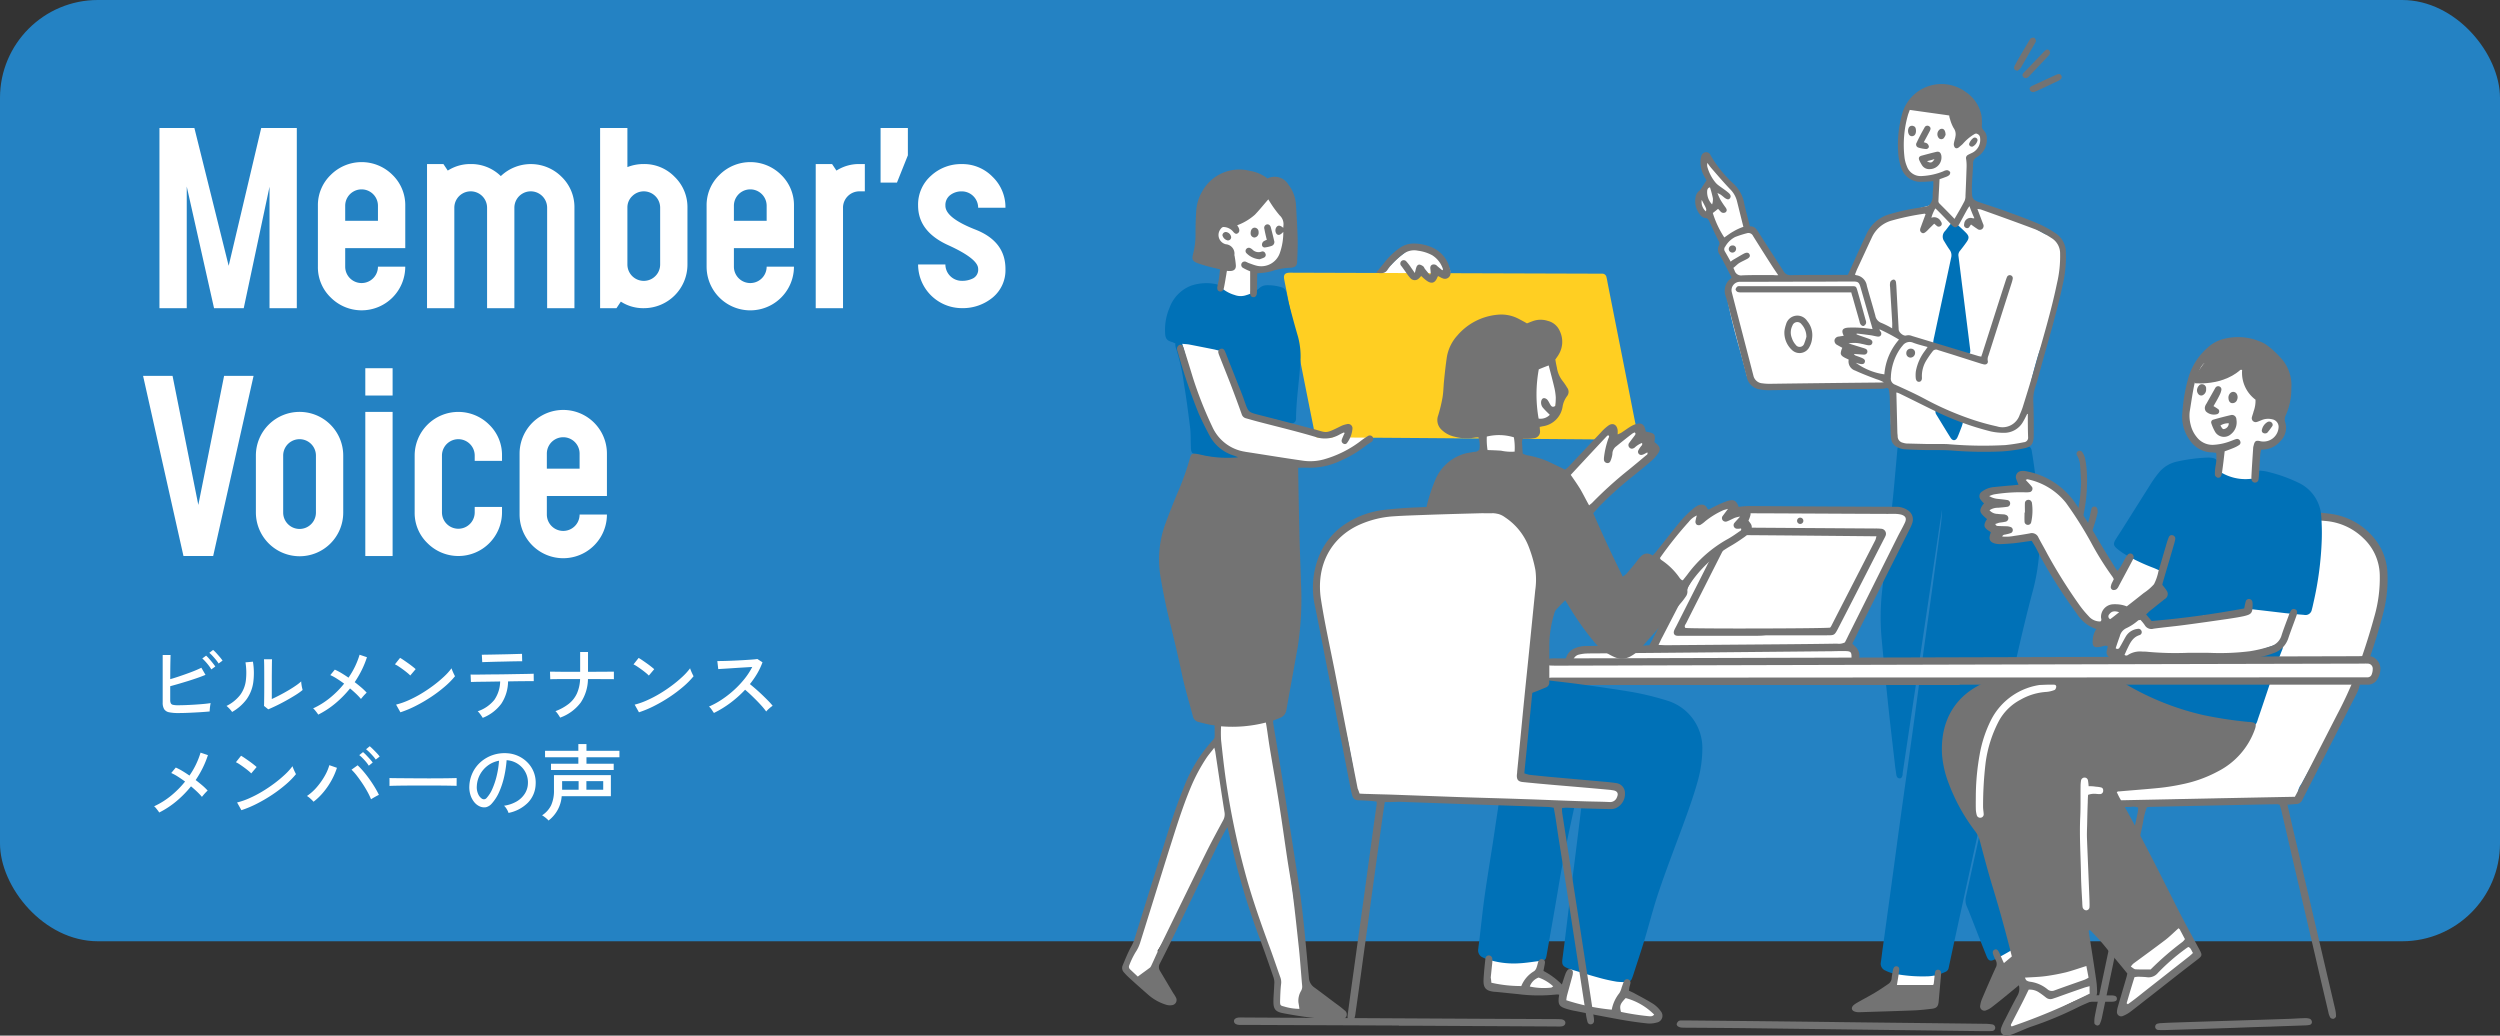
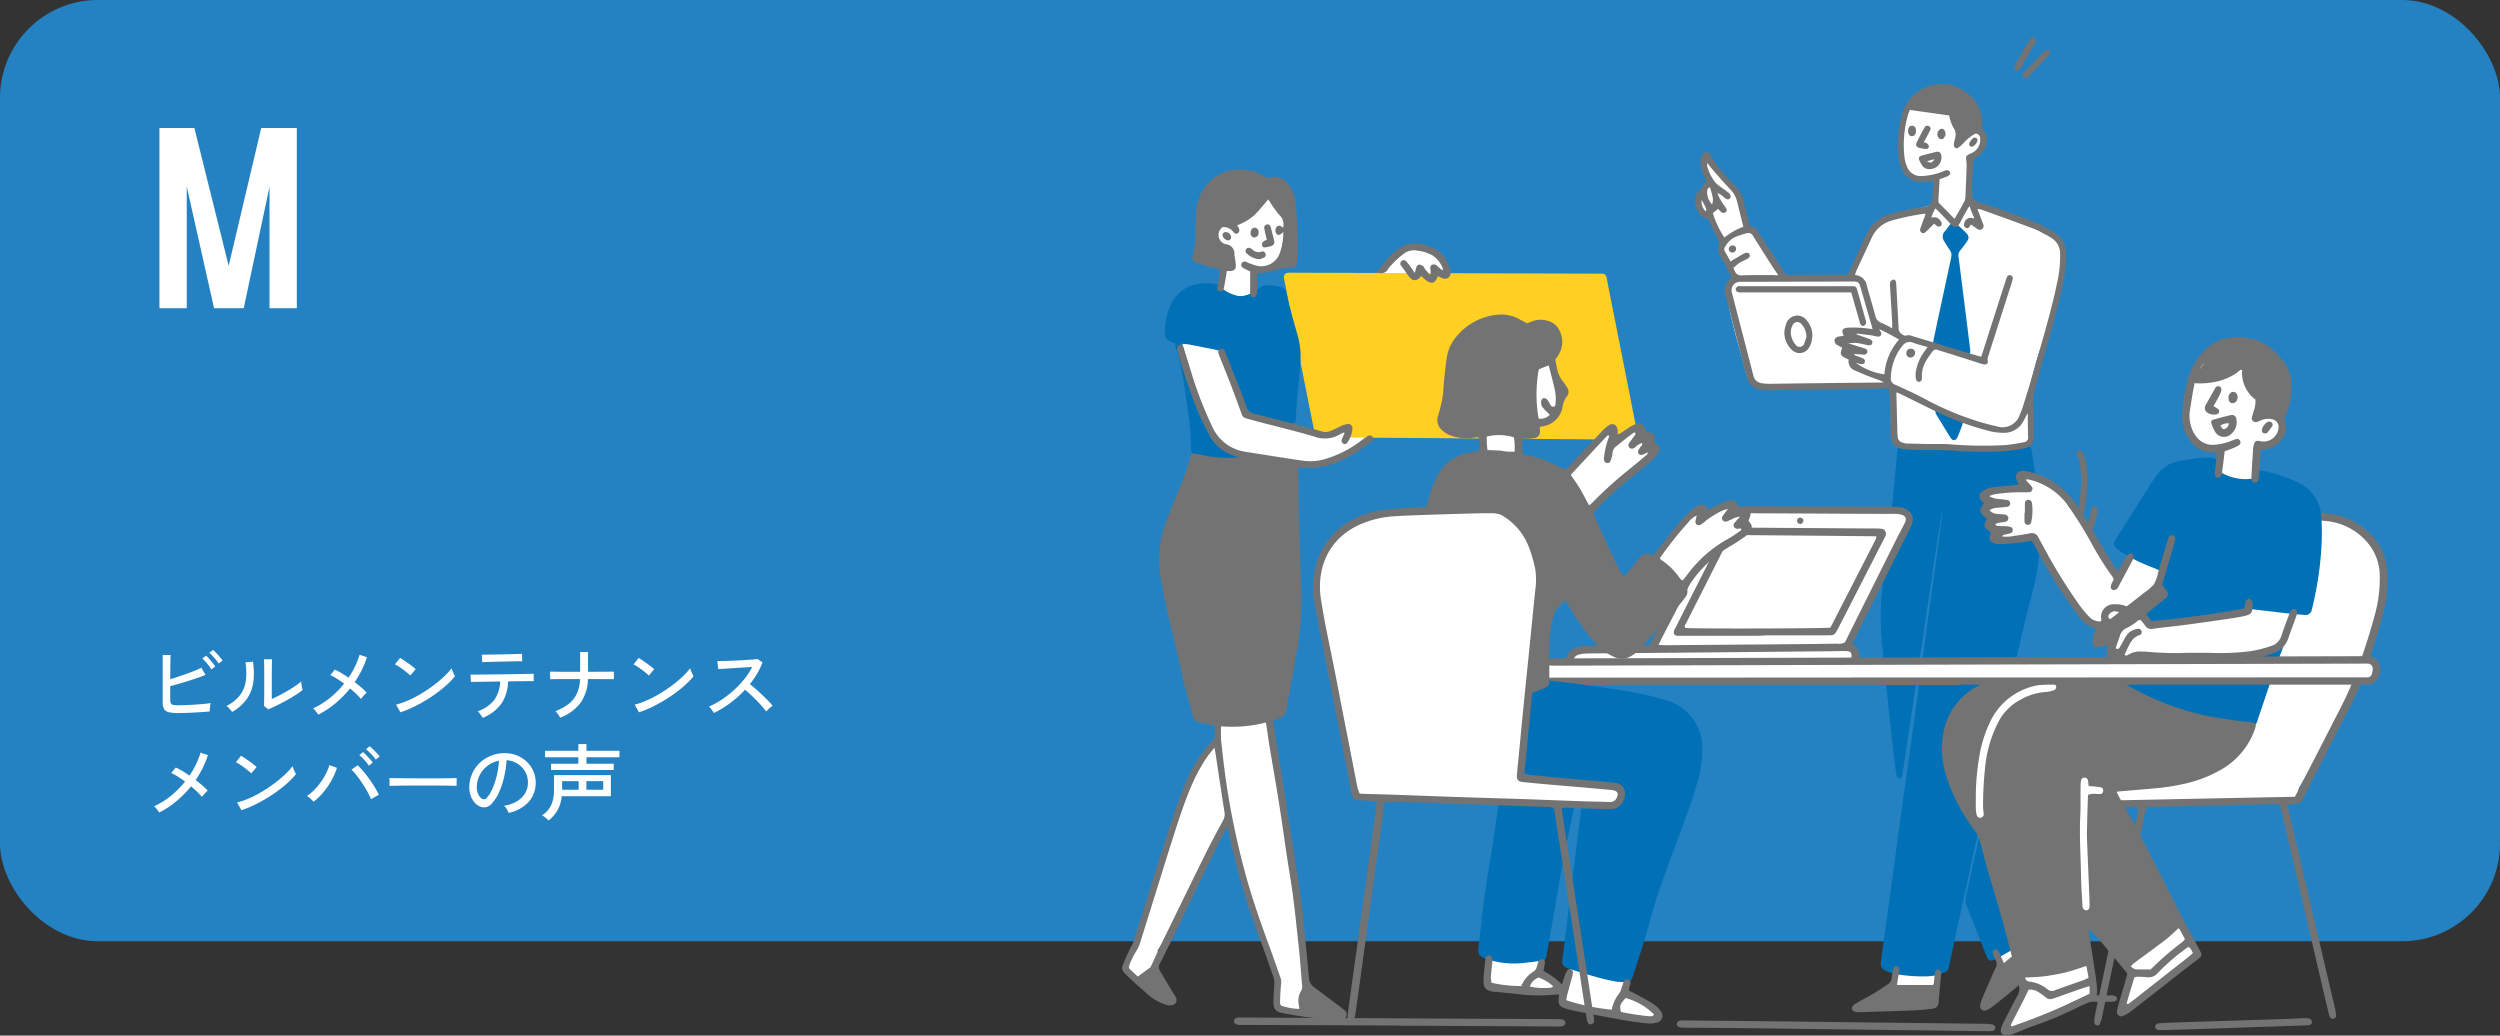
<svg xmlns="http://www.w3.org/2000/svg" width="332" height="137.532" viewBox="0 0 332 137.532">
  <rect x="0" y="0" width="332" height="137.532" fill="#333333" stroke="none" />
  <defs>
    <clipPath id="clip-path">
-       <rect id="Rectangle_127" data-name="Rectangle 127" width="114.523" height="57.131" transform="translate(0 0)" fill="none" />
-     </clipPath>
+       </clipPath>
    <clipPath id="clip-path-2">
      <rect id="Rectangle_89" data-name="Rectangle 89" width="168.078" height="132.532" fill="none" />
    </clipPath>
  </defs>
  <g id="btn_membervoice_sp" transform="translate(-24 -3710)">
    <rect id="Rectangle_126" data-name="Rectangle 126" width="332" height="125" rx="13" transform="translate(24 3710)" fill="#2482c3" />
    <g id="Group_115" data-name="Group 115" transform="translate(43 3727)">
      <path id="Path_793" data-name="Path 793" d="M15.689,0,11.368,18.3,6.815,0H2.175V23.925H5.8V7.771L9.425,23.925h3.944L16.792,7.8V23.925h3.624V0Z" fill="#fff" />
      <g id="Group_114" data-name="Group 114">
        <g id="Group_113" data-name="Group 113" clip-path="url(#clip-path)">
          <path id="Path_794" data-name="Path 794" d="M26.842,15.95v2.465a2.175,2.175,0,0,0,4.35,0h3.625a5.793,5.793,0,0,1-9.889,4.1,5.563,5.563,0,0,1-1.711-4.1V10.324a5.567,5.567,0,0,1,1.711-4.1,5.794,5.794,0,0,1,8.192,0,5.593,5.593,0,0,1,1.7,4.1V15.95Zm4.35-5.626a2.175,2.175,0,0,0-4.35,0v2h4.35Z" fill="#fff" />
          <path id="Path_795" data-name="Path 795" d="M37.709,4.785h2.175l.58.87a5.538,5.538,0,0,1,3.045-.87,5.62,5.62,0,0,1,4,1.6,5.778,5.778,0,0,1,8.076.1,5.59,5.59,0,0,1,1.7,4.1v13.34H53.659V10.585a2.175,2.175,0,0,0-4.35,0v13.34H45.684V10.585a2.175,2.175,0,0,0-4.35,0v13.34H37.709Z" fill="#fff" />
          <path id="Path_796" data-name="Path 796" d="M60.694,0h3.625V5.191a5.814,5.814,0,0,1,2.175-.406,5.589,5.589,0,0,1,4.1,1.7,5.589,5.589,0,0,1,1.7,4.1v7.54a5.791,5.791,0,0,1-5.8,5.8,5.448,5.448,0,0,1-3.045-.87l-.58.87H60.694Zm3.625,10.556v7.569a2.175,2.175,0,0,0,4.35,0v-7.54a2.174,2.174,0,0,0-3.712-1.537,2.063,2.063,0,0,0-.638,1.508" fill="#fff" />
          <path id="Path_797" data-name="Path 797" d="M78.462,15.95v2.465a2.175,2.175,0,0,0,4.35,0h3.625a5.8,5.8,0,0,1-11.6,0V10.324a5.567,5.567,0,0,1,1.711-4.1,5.794,5.794,0,0,1,8.192,0,5.593,5.593,0,0,1,1.7,4.1V15.95Zm4.35-5.626a2.175,2.175,0,0,0-4.35,0v2h4.35Z" fill="#fff" />
-           <path id="Path_798" data-name="Path 798" d="M92.953,10.585v13.34H89.328V4.785H91.5l.58.87a5.538,5.538,0,0,1,3.045-.87h.725V8.41h-.725a2.178,2.178,0,0,0-2.175,2.175" fill="#fff" />
          <path id="Path_799" data-name="Path 799" d="M101.566,0V3.625l-1.45,3.625H97.941V0Z" fill="#fff" />
          <path id="Path_800" data-name="Path 800" d="M114.523,18.7a4.691,4.691,0,0,1-1.7,3.813,6.218,6.218,0,0,1-4.1,1.407,5.816,5.816,0,0,1-5.8-5.8h3.625a2.178,2.178,0,0,0,2.175,2.175,3.167,3.167,0,0,0,1.537-.348A1.3,1.3,0,0,0,110.9,18.7q0-1.333-3.988-3.146T102.923,10.3a5.1,5.1,0,0,1,1.711-3.958,5.88,5.88,0,0,1,4.089-1.552,5.59,5.59,0,0,1,4.1,1.7,5.59,5.59,0,0,1,1.7,4.1H110.9a2.178,2.178,0,0,0-2.175-2.175,2.441,2.441,0,0,0-1.537.493,1.656,1.656,0,0,0-.638,1.392v.029q0,1.6,3.987,3.161t3.988,5.22" fill="#fff" />
          <path id="Path_801" data-name="Path 801" d="M5.365,56.841,0,32.916H3.915L7.337,50.055l3.422-17.139h3.915L9.309,56.841Z" fill="#fff" />
-           <path id="Path_802" data-name="Path 802" d="M14.981,43.5a5.794,5.794,0,0,1,5.8-5.8,5.792,5.792,0,0,1,5.8,5.8V51.07a5.791,5.791,0,0,1-5.8,5.8,5.816,5.816,0,0,1-5.8-5.8Zm3.625,7.569a2.175,2.175,0,0,0,4.35,0V43.5a2.175,2.175,0,0,0-4.35,0Z" fill="#fff" />
          <path id="Path_803" data-name="Path 803" d="M33.138,35.526H29.513V31.9h3.625Zm0,21.315H29.513V37.7h3.625Z" fill="#fff" />
          <path id="Path_804" data-name="Path 804" d="M39.692,51.042a2.175,2.175,0,0,0,4.35,0v-.725h3.625v.725a5.793,5.793,0,0,1-9.889,4.1,5.567,5.567,0,0,1-1.711-4.1V43.5a5.8,5.8,0,0,1,9.9-4.1,5.591,5.591,0,0,1,1.7,4.1v.7H44.042v-.7a2.175,2.175,0,0,0-4.35,0Z" fill="#fff" />
          <path id="Path_805" data-name="Path 805" d="M53.621,48.866v2.465a2.175,2.175,0,0,0,4.35,0H61.6a5.8,5.8,0,0,1-11.6,0V43.24a5.8,5.8,0,1,1,11.6,0v5.626Zm4.35-5.626a2.175,2.175,0,0,0-4.35,0v2h4.35Z" fill="#fff" />
        </g>
      </g>
    </g>
    <path id="Path_807" data-name="Path 807" d="M4.719,12.692a5.938,5.938,0,0,1-1.254-.1,1.012,1.012,0,0,1-.66-.407,1.625,1.625,0,0,1-.2-.885V4.981H3.652q-.011.308-.022.847T3.614,6.994q-.005.627-.006,1.2.5-.143,1.062-.33T5.8,7.472q.567-.2,1.072-.407t.869-.391l.55.946q-.44.187-1.023.39t-1.226.407q-.644.2-1.276.385t-1.161.325v1.815a1.039,1.039,0,0,0,.077.451.422.422,0,0,0,.3.209,2.866,2.866,0,0,0,.649.055q.462,0,1.045-.022t1.188-.06q.6-.038,1.155-.088t.957-.116q-.033.132-.066.358t-.05.434q-.017.209-.017.319-.561.055-1.292.1t-1.474.077Q5.335,12.692,4.719,12.692Zm5.313-6.578a4.814,4.814,0,0,0-.358-.495q-.215-.264-.446-.512A4.822,4.822,0,0,0,8.8,4.695L9.3,4.31a4.236,4.236,0,0,1,.424.413q.247.269.479.544a4.873,4.873,0,0,1,.352.462Zm-.968.781a4.726,4.726,0,0,0-.341-.506q-.209-.275-.44-.528a5.585,5.585,0,0,0-.418-.418l.506-.374a4.541,4.541,0,0,1,.407.418q.242.275.467.556t.346.468Zm7.557,5.3-.561-.451q.011-.154.016-.534t.011-.88q.005-.5.005-1.04v-1q0-.781-.005-1.54t-.028-1.2h1.067q-.011.209-.017.677T17.1,7.241q-.006.544-.005,1.006v2.585q.462-.209,1.034-.506T19.261,9.7q.561-.33,1.023-.649A5.961,5.961,0,0,0,21,8.49a3.007,3.007,0,0,0,.033.385q.033.242.083.456t.071.3a8.314,8.314,0,0,1-.951.677q-.589.368-1.254.737t-1.292.671Q17.061,12.021,16.621,12.2Zm-4.8.352a2.039,2.039,0,0,0-.2-.264q-.132-.154-.281-.3a3.261,3.261,0,0,0-.259-.236A5.21,5.21,0,0,0,12.9,10.283a4.06,4.06,0,0,0,.748-1.9A8.808,8.808,0,0,0,13.6,5.96l.99-.088a9.3,9.3,0,0,1,.038,2.788,5.064,5.064,0,0,1-.874,2.194A6.186,6.186,0,0,1,11.825,12.549Zm11.44.352a3.135,3.135,0,0,0-.187-.269q-.121-.16-.253-.319a1.3,1.3,0,0,0-.242-.236,10.4,10.4,0,0,0,2.244-1.4A12.456,12.456,0,0,0,26.7,8.787q-.495-.363-.973-.665a6.284,6.284,0,0,0-.864-.468l.6-.726a7.515,7.515,0,0,1,.875.457q.467.28.941.61a10.689,10.689,0,0,0,1.474-3.047l.979.33a12.333,12.333,0,0,1-.687,1.694,13.739,13.739,0,0,1-.941,1.617q.473.363.891.72a7.461,7.461,0,0,1,.7.677q-.1.088-.253.247t-.292.325q-.138.165-.215.264a7.8,7.8,0,0,0-.632-.671q-.38-.363-.819-.726a14.108,14.108,0,0,1-1.925,1.964A11.691,11.691,0,0,1,23.265,12.9Zm10.912-.308L33.6,11.57A9.6,9.6,0,0,0,35.244,11a15.339,15.339,0,0,0,1.7-.885,19.013,19.013,0,0,0,1.611-1.083,16.522,16.522,0,0,0,1.392-1.161,8.33,8.33,0,0,0,1.017-1.122,3.109,3.109,0,0,0,.121.335q.088.215.187.418t.154.3a10.564,10.564,0,0,1-1.342,1.364,18.2,18.2,0,0,1-1.793,1.359,20.1,20.1,0,0,1-2.035,1.193A14.11,14.11,0,0,1,34.177,12.593Zm1.309-4.884a4.06,4.06,0,0,0-.38-.347q-.258-.214-.566-.44t-.6-.418a3.558,3.558,0,0,0-.489-.28l.682-.858q.2.11.49.308t.6.418q.308.22.572.429t.407.341Zm9.625,5.621q-.066-.11-.187-.286t-.253-.341a1.5,1.5,0,0,0-.231-.242,4.749,4.749,0,0,0,2.216-1.524A4.429,4.429,0,0,0,47.421,8.5l-1.347.022q-.654.011-1.188.016t-.891.017q-.358.011-.457.011l-.044-.99q.088.011.561.011t1.2-.011q.726-.011,1.573-.016t1.7-.022q.852-.017,1.579-.028t1.2-.022q.479-.011.567-.022l.011.99h-.495q-.4,0-1,.005t-1.32.017q-.154,0-.3.005t-.3.005a5.477,5.477,0,0,1-.891,2.959A5.637,5.637,0,0,1,45.111,13.33Zm-.066-7.392-.055-.99.484-.005.973-.017L47.663,4.9q.638-.011,1.215-.028l.973-.028q.4-.011.473-.011l.022.99q-.1-.011-.495-.006l-.962.016L47.7,5.861q-.622.011-1.193.027l-.968.028Q45.144,5.927,45.045,5.938ZM55.385,13.3a3,3,0,0,0-.17-.286q-.115-.176-.236-.335a1.289,1.289,0,0,0-.22-.236,6.55,6.55,0,0,0,1.793-.99,3.748,3.748,0,0,0,1.067-1.37,5.187,5.187,0,0,0,.418-1.9h-2.6q-.55,0-.907.006t-.457.017l-.033-1.012.462.005.918.011q.556.006,1.232.006h1.392V4.585h1.045V7.214q.847,0,1.584-.006L61.914,7.2l.61-.005V8.2q-.1-.011-.594-.011t-1.243-.005q-.748-.006-1.606-.006a5.752,5.752,0,0,1-.952,3.108A5.873,5.873,0,0,1,55.385,13.3Zm10.472-.7-.572-1.023A9.6,9.6,0,0,0,66.924,11a15.339,15.339,0,0,0,1.7-.885,19.013,19.013,0,0,0,1.611-1.083,16.521,16.521,0,0,0,1.392-1.161,8.33,8.33,0,0,0,1.018-1.122,3.107,3.107,0,0,0,.121.335q.088.215.187.418t.154.3a10.564,10.564,0,0,1-1.342,1.364,18.2,18.2,0,0,1-1.793,1.359,20.1,20.1,0,0,1-2.035,1.193A14.11,14.11,0,0,1,65.857,12.593Zm1.309-4.884a4.061,4.061,0,0,0-.38-.347q-.258-.214-.567-.44t-.6-.418a3.558,3.558,0,0,0-.49-.28l.682-.858q.2.11.49.308t.6.418q.308.22.572.429t.407.341Zm8.646,4.972q-.11-.165-.3-.445a1.93,1.93,0,0,0-.357-.413,10.726,10.726,0,0,0,1.694-.924,13.5,13.5,0,0,0,1.617-1.26,12.659,12.659,0,0,0,1.4-1.485,9.312,9.312,0,0,0,1.034-1.59q-.506.033-1.149.071t-1.3.082q-.654.044-1.2.077t-.869.055l-.121-1.067q.264,0,.8-.011t1.2-.039q.665-.028,1.331-.066t1.2-.077q.534-.038.786-.082l.682.44a9.09,9.09,0,0,1-.7,1.485,11.367,11.367,0,0,1-.974,1.408q.374.3.8.671t.847.775q.418.4.781.77a7.78,7.78,0,0,1,.594.665,4.084,4.084,0,0,0-.446.346,3.625,3.625,0,0,0-.412.413A8.66,8.66,0,0,0,82.2,11.8q-.336-.379-.732-.781t-.792-.775q-.4-.374-.726-.649a14.545,14.545,0,0,1-1.991,1.776A13.573,13.573,0,0,1,75.812,12.681ZM2.145,25.9a3.135,3.135,0,0,0-.187-.269q-.121-.159-.253-.319a1.3,1.3,0,0,0-.242-.236,10.4,10.4,0,0,0,2.244-1.4,12.457,12.457,0,0,0,1.87-1.887q-.5-.363-.974-.665a6.284,6.284,0,0,0-.863-.468l.605-.726a7.515,7.515,0,0,1,.875.457q.467.281.94.61a10.689,10.689,0,0,0,1.474-3.047l.979.33a12.333,12.333,0,0,1-.688,1.694,13.739,13.739,0,0,1-.94,1.617q.473.363.891.72a7.461,7.461,0,0,1,.7.677q-.1.088-.253.247t-.292.325q-.138.165-.215.264a7.8,7.8,0,0,0-.632-.671q-.38-.363-.819-.726a14.108,14.108,0,0,1-1.925,1.964A11.691,11.691,0,0,1,2.145,25.9Zm10.912-.308-.572-1.023A9.6,9.6,0,0,0,14.124,24a15.339,15.339,0,0,0,1.7-.885,19.013,19.013,0,0,0,1.612-1.083,16.522,16.522,0,0,0,1.391-1.16,8.33,8.33,0,0,0,1.018-1.122,3.11,3.11,0,0,0,.121.336q.088.214.187.418t.154.3a10.564,10.564,0,0,1-1.342,1.364,18.2,18.2,0,0,1-1.793,1.359,20.1,20.1,0,0,1-2.035,1.193A14.109,14.109,0,0,1,13.057,25.593Zm1.309-4.884a4.061,4.061,0,0,0-.38-.347q-.259-.214-.567-.44t-.6-.418a3.558,3.558,0,0,0-.49-.281l.682-.858q.2.11.49.308t.6.418q.308.22.572.429t.407.341Zm8.272,3.762a4.947,4.947,0,0,0-.4-.4,2.824,2.824,0,0,0-.473-.363,6.631,6.631,0,0,0,1.315-1.183,9.305,9.305,0,0,0,1.034-1.463,6.366,6.366,0,0,0,.622-1.447l1.012.352a9.441,9.441,0,0,1-.715,1.65,9.853,9.853,0,0,1-1.056,1.556A8.123,8.123,0,0,1,22.638,24.471Zm7.634-.33a8.589,8.589,0,0,0-.479-1q-.3-.55-.671-1.105T28.38,21a6.856,6.856,0,0,0-.7-.786l.814-.583a10.482,10.482,0,0,1,.764.808q.4.467.786,1.007t.715,1.083q.33.545.561,1.029-.176.077-.5.258T30.272,24.141Zm.627-5.269a4.029,4.029,0,0,0-.374-.479q-.231-.258-.473-.5a5.3,5.3,0,0,0-.44-.39L30.1,17.1q.176.143.435.4t.506.517a4.425,4.425,0,0,1,.379.451Zm-.924.814a4.415,4.415,0,0,0-.363-.5q-.22-.264-.462-.506a4.846,4.846,0,0,0-.44-.4l.5-.4a4.86,4.86,0,0,1,.424.4q.247.258.489.528a5.244,5.244,0,0,1,.374.456Zm2.75,2.684v-.737q0-.209-.011-.308.275.011.825.016l1.281.011,1.551.011q.819.006,1.639.006t1.545-.006q.726-.005,1.276-.016t.814-.022v.242q0,.2-.005.446a3.04,3.04,0,0,0,.005.346q-.341-.011-1.012-.022T39.1,22.32q-.864-.005-1.8-.005t-1.826.005q-.891.006-1.612.017T32.725,22.37Zm15.807,3.586a2.167,2.167,0,0,0-.236-.5A1.917,1.917,0,0,0,47.938,25a4.6,4.6,0,0,0,1.683-.572A3.164,3.164,0,0,0,50.694,23.4a2.659,2.659,0,0,0,.412-1.309,2.907,2.907,0,0,0-.792-2.189,3.057,3.057,0,0,0-.919-.666,2.967,2.967,0,0,0-1.116-.281,14.862,14.862,0,0,1-.319,2.156,10.815,10.815,0,0,1-.654,2.024,5.722,5.722,0,0,1-.985,1.562,1.481,1.481,0,0,1-.776.5,1.41,1.41,0,0,1-.819-.1,1.949,1.949,0,0,1-.748-.577,2.832,2.832,0,0,1-.506-.962,3.432,3.432,0,0,1-.143-1.21,4.571,4.571,0,0,1,.457-1.782,4.409,4.409,0,0,1,1.083-1.4,4.709,4.709,0,0,1,1.562-.891,4.906,4.906,0,0,1,1.881-.247,4.15,4.15,0,0,1,1.5.363,4.087,4.087,0,0,1,1.243.869,3.792,3.792,0,0,1,1.078,2.915,3.673,3.673,0,0,1-1.023,2.42A5.007,5.007,0,0,1,48.532,25.956Zm-3.52-1.881a.49.49,0,0,0,.286.071.463.463,0,0,0,.319-.17,4.317,4.317,0,0,0,.776-1.232,10.085,10.085,0,0,0,.577-1.749,11.817,11.817,0,0,0,.3-1.969,3.511,3.511,0,0,0-1.485.638,3.653,3.653,0,0,0-1.034,1.188,3.556,3.556,0,0,0-.429,1.54,2.167,2.167,0,0,0,.176,1.05A1.409,1.409,0,0,0,45.012,24.075Zm8.833,2.893a2.037,2.037,0,0,0-.253-.253q-.165-.143-.33-.264a2.026,2.026,0,0,0-.275-.176,3.388,3.388,0,0,0,1.2-1.326,4.669,4.669,0,0,0,.38-2.04V20.94h7.557v2.794H55.594a4.487,4.487,0,0,1-1.749,3.234Zm.33-6.71v-.836h3.63v-.858H53.383v-.858h4.422v-.891h1.078v.891h4.378v.858H58.883v.858H62.5v.836Zm4.7,2.618h2.233V21.732H58.872Zm-3.223,0h2.189V21.732H55.649Z" transform="translate(43 3792)" fill="#fff" />
    <g id="Group_92" data-name="Group 92" transform="translate(173 3715)">
      <g id="Group_91" data-name="Group 91" clip-path="url(#clip-path-2)">
        <path id="Path_566" data-name="Path 566" d="M132.249,23.794a13.132,13.132,0,0,0,2.134.972c1.69.655,3.38,1.267,5.028,1.985.951.423,1.838,1.035,2.746,1.543.169.084.359.232.507.19.359-.106.528.063.74.3.232.275.486.55.7.824.211.3.4.591.592.909a.679.679,0,0,1,0,.718,1.034,1.034,0,0,0-.085.444,22.076,22.076,0,0,1-.909,5.852c-.422,1.542-.866,3.106-1.331,4.647-.253.824-.613,1.606-.866,2.43-.275.909-.528,1.838-.76,2.768-.19.718-.317,1.458-.465,2.2a2.287,2.287,0,0,0-.021.845,13.308,13.308,0,0,1,.126,4.288c-.021.3-.063.613-.063.909a.746.746,0,0,1-.38.655,3.273,3.273,0,0,1-1.585.465,69.142,69.142,0,0,1-8.873.148c-1.563-.063-3.148-.106-4.711-.19a6.807,6.807,0,0,1-1.458-.254,1.664,1.664,0,0,1-1.183-1.351,12.177,12.177,0,0,1-.063-3.613c.085-.866.19-1.754.275-2.641a1.892,1.892,0,0,0-1.394-.19,1.307,1.307,0,0,1-.4.042c-2.366.043-4.711.106-7.077.148-1.712.021-3.422.084-5.134.063-1.1,0-2.176-.106-3.274-.19a3.954,3.954,0,0,1-.951-.254,1.826,1.826,0,0,1-1.309-1.309c-.19-.8-.423-1.585-.634-2.388-.4-1.478-.845-2.957-1.2-4.436-.317-1.247-.57-2.514-.8-3.76a2.394,2.394,0,0,1,.8-2.345c.043-.043.063-.085.127-.148-.063-.126-.127-.275-.19-.4-.423-.761-.845-1.543-1.31-2.3-.338-.591-.592-1.14.021-1.732-.55-1.014-1.057-1.985-1.606-2.957a1.175,1.175,0,0,0-.528-.486,2.732,2.732,0,0,1-1.182-1.437c-.021-.042-.021-.063-.043-.106-.169-.676.043-.993.761-1.12.021-.676-.106-1.437.909-1.606-.085-.232-.169-.444-.254-.655-.19-.571-.4-1.12-.571-1.69A1.041,1.041,0,0,1,97.054,19a.562.562,0,0,1,.317-.338.512.512,0,0,1,.4.127c.085.063.127.19.19.275a8.558,8.558,0,0,0,2.155,2.535,4.316,4.316,0,0,1,1.774,2.915c.148.887.359,1.775.549,2.641a6.343,6.343,0,0,0,.211.7c.782-.211,1.12.3,1.374.866a34.554,34.554,0,0,0,3.4,5.388.814.814,0,0,0,.8.4c2.134-.021,4.267,0,6.4,0,.486,0,.993-.106,1.479-.148a.675.675,0,0,0,.571-.486c.465-1.141.929-2.282,1.416-3.4.3-.676.633-1.309.971-1.965a3.929,3.929,0,0,1,2.177-1.943c1.436-.507,2.894-1.014,4.351-1.479.719-.232,1.479-.422,2.24-.634V20.793l-2.282.127a2.636,2.636,0,0,1-.571-.063A1.728,1.728,0,0,1,123.5,19.5a8.3,8.3,0,0,1-.19-2.979c.106-1.331.3-2.661.422-4.013a1.476,1.476,0,0,1,.592-.993.7.7,0,0,1,.422-.084c.507.042,1.014.148,1.543.169a31.367,31.367,0,0,1,4.838.7,2.438,2.438,0,0,1,1.9,1.669c.148.38.254.718.7.887a.825.825,0,0,1,.4.993,3.628,3.628,0,0,1-1.564,2.388,3.954,3.954,0,0,1-.359.211c.042,1.774.042,3.528.042,5.345" transform="translate(-19.866 -2.362)" fill="#fff" />
        <path id="Path_567" data-name="Path 567" d="M134.7,157.285a7.775,7.775,0,0,1-.317.909c-.169.359-.359.4-.761.338a4.926,4.926,0,0,0-.782-.085c-.845,0-1.69.021-2.514,0a2.433,2.433,0,0,1-.782-.126.524.524,0,0,1-.4-.613,9.457,9.457,0,0,1,.3-1.289c.106-.359.359-.464.655-.211a.854.854,0,0,0,.571.169c.929.021,1.88.021,2.81.042a3.387,3.387,0,0,1,.465.021c.549.021.718.232.76.845" transform="translate(-26.669 -32.231)" fill="#fff" />
        <path id="Path_568" data-name="Path 568" d="M151.158,150.335a4.494,4.494,0,0,1-.4.866,2.381,2.381,0,0,1-.528.591c-.719.655-1.437,1.31-2.177,1.965-.465.4-.782.4-1.14.021a.658.658,0,0,1,.106-1.141c.38-.275.782-.549,1.183-.8a7.023,7.023,0,0,0,1.69-1.753,4.375,4.375,0,0,1,.38-.507.427.427,0,0,1,.74.148c.042.148.063.338.148.613" transform="translate(-30.281 -30.858)" fill="#fff" />
        <path id="Path_569" data-name="Path 569" d="M144.783,124.883c.38,1.2.782,2.408,1.162,3.613,1.479,4.669,2.958,9.316,4.458,13.985a1.517,1.517,0,0,1-.063,1.141,7.252,7.252,0,0,1-2.915,3.253c-.76.465-1.563.909-2.366,1.31-.571.3-.845.19-1.078-.4-.7-1.732-1.373-3.465-2.049-5.2-.19-.465-.359-.929-.571-1.394a2.115,2.115,0,0,1-.127-1.352l1.648-7.479c.507-2.324,1.035-4.647,1.542-6.972.043-.19.127-.38.19-.571a.429.429,0,0,0,.169.063" transform="translate(-29.155 -25.777)" fill="#0071b7" />
        <path id="Path_570" data-name="Path 570" d="M135.131,76.753q-.106.626-.148.943c-.951,6.317-1.881,12.633-2.831,18.971-.74,4.985-1.5,9.992-2.239,14.978a1.286,1.286,0,0,0-.021.3c-.042.338-.19.549-.4.528-.3-.021-.4-.232-.444-.507-.063-.486-.148-.951-.19-1.415-.3-2.62-.612-5.219-.888-7.838q-.475-4.5-.887-9a31.808,31.808,0,0,1,.106-6.338c.381-3.655.866-7.31,1.289-10.986.19-1.669.338-3.359.486-5.049.084-.866.148-1.712.232-2.577.042-.359.232-.507.591-.4a20.589,20.589,0,0,0,6.126.423c1.563-.021,3.106-.169,4.648-.254a6.346,6.346,0,0,1,1.1-.021,20.212,20.212,0,0,0,4.373-.211c.613-.063.93.148,1.014.74a79.276,79.276,0,0,1,1.036,10.71,27.049,27.049,0,0,1-.931,7.923c-1.394,5.218-2.514,10.478-3.675,15.739q-2.916,13.277-5.81,26.534c-.571,2.577-1.12,5.133-1.669,7.711a.691.691,0,0,1-.423.507,6.075,6.075,0,0,1-2.261.591,20.241,20.241,0,0,1-4.52-.338,4.953,4.953,0,0,1-1.183-.422.976.976,0,0,1-.613-1.12c.106-.675.169-1.373.275-2.049.613-4.436,1.226-8.852,1.817-13.288.549-4.056,1.12-8.091,1.69-12.147q.792-5.64,1.542-11.3c.486-3.506.972-6.992,1.458-10.5.4-2.937.8-5.894,1.2-8.851q.085-.676.148-1.978" transform="translate(-26.221 -14.102)" fill="#0071b7" />
        <path id="Path_571" data-name="Path 571" d="M139.84,48.637c-.106-.042-.275-.084-.422-.148-.7-.3-1.416-.592-2.113-.888a1.993,1.993,0,0,0-1.1-.232c-.317.042-.465-.127-.444-.465a5.815,5.815,0,0,1,.148-.845c.74-3.486,1.5-6.972,2.239-10.457a1.215,1.215,0,0,0-.19-1.035c-.275-.38-.507-.782-.739-1.162a1.053,1.053,0,0,1,.106-1.331c.275-.3.486-.655.76-.951s.444-.3.74-.042c.423.38.824.74,1.225,1.141.528.528.528.782.085,1.394-.254.359-.528.718-.8,1.056a.882.882,0,0,0-.211.74c.211,1.627.4,3.233.613,4.859q.475,3.8.951,7.606c.042.528-.19.655-.845.76" transform="translate(-28.037 -6.381)" fill="#0071b7" />
        <path id="Path_572" data-name="Path 572" d="M139.792,63.949c-.042.148-.084.317-.148.507-.19.486-.359.972-.57,1.436-.211.486-.613.55-.909.106-.655-1.035-1.289-2.092-1.923-3.127a.63.63,0,0,1-.084-.211c-.043-.211-.021-.423.211-.465a.587.587,0,0,1,.465.085,4.616,4.616,0,0,0,2.408,1.056c.422.084.571.211.549.613" transform="translate(-28.115 -12.841)" fill="#0071b7" />
        <path id="Path_573" data-name="Path 573" d="M100.77,33.466c-.528-1.035-1.035-2.05-1.605-3.064a1.169,1.169,0,0,1-.106-1.141.618.618,0,0,0,0-.633c-.444-.845-.845-1.733-1.247-2.6-.106-.232-.19-.444-.507-.465a1.065,1.065,0,0,1-.782-.528,2.76,2.76,0,0,1-.549-2.177,1.327,1.327,0,0,1,.507-.929,1.122,1.122,0,0,0,.253-.3c.211-.338.423-.655.7-1.078-.043-.084-.169-.275-.275-.486a3.877,3.877,0,0,1-.507-2.324,1.981,1.981,0,0,1,.084-.38.694.694,0,0,1,.613-.549.642.642,0,0,1,.634.422,15.569,15.569,0,0,0,2.852,3.591l.042.043a4.718,4.718,0,0,1,1.585,2.852c.212.972.486,1.923.74,2.937.613-.021.887.38,1.162.824,1.078,1.712,2.2,3.422,3.3,5.134a1,1,0,0,0,.972.528c2.345-.042,4.689-.021,7.034-.042h.528c.106-.211.19-.4.275-.591.74-1.627,1.458-3.254,2.219-4.859A4.761,4.761,0,0,1,121.58,25.1a27.882,27.882,0,0,1,3.929-.887,6.308,6.308,0,0,0,.676-.127c.275-.063.655-.063.8-.232a1.677,1.677,0,0,0,.486-1.183c-.021-.486.063-.951.085-1.437v-.571c-.528.043-1.014.085-1.521.085a2.677,2.677,0,0,1-2.746-1.881,7.186,7.186,0,0,1-.4-2.028,15.251,15.251,0,0,1,.591-5.345,5.435,5.435,0,0,1,8.345-2.7A4.894,4.894,0,0,1,133.959,12,6.341,6.341,0,0,1,134,13.269a.736.736,0,0,0,.212.613,1.406,1.406,0,0,1,.444,1.1,2.665,2.665,0,0,1-1.352,2.515.861.861,0,0,0-.465.824c-.021.887-.106,1.754-.148,2.641q-.032.665,0,1.331c.021.676.211.888.845,1.12,1.352.465,2.725.888,4.077,1.395,1.394.507,2.768,1.014,4.12,1.605a15.042,15.042,0,0,1,2.049,1.162,3,3,0,0,1,1.374,2.472,16.081,16.081,0,0,1-.423,4.394c-.8,3.824-1.965,7.542-2.979,11.3-.211.782-.4,1.564-.676,2.324a5.632,5.632,0,0,0-.232,2.05c.042,1.458.063,2.915.042,4.373-.021,1.078-.317,1.478-1.352,1.669a19.841,19.841,0,0,1-2.958.4,53.012,53.012,0,0,1-6.612-.127c-1.183-.084-2.387-.042-3.57-.063-.93-.021-1.839-.042-2.747-.106a2.334,2.334,0,0,1-.824-.253,1.4,1.4,0,0,1-.867-1.141,7.572,7.572,0,0,1-.084-.972c-.042-1.521-.063-3.042-.106-4.542a6.684,6.684,0,0,0-.106-.909c-.043-.253-.148-.359-.444-.275a2.087,2.087,0,0,1-.634.063l-14.81.19a6.387,6.387,0,0,1-1.267-.106,2.048,2.048,0,0,1-1.712-1.584c-.613-2.346-1.2-4.69-1.816-7.014-.338-1.309-.634-2.619-1.035-3.886a2.091,2.091,0,0,1,.422-1.986,1.73,1.73,0,0,0,.4-.38m31.6-9.507c-.148.211-.232.338-.317.486-.359.634-.7,1.289-1.056,1.923-.3.507-.592.549-.993.127-.591-.613-1.162-1.226-1.753-1.817-.127-.127-.254-.254-.423-.4a5.033,5.033,0,0,0-.528,1.247.979.979,0,0,1,1.247.465c.19.253.169.486,0,.613a.4.4,0,0,1-.571-.043c-.084-.063-.169-.148-.3-.253-.3.3-.592.571-.866.866-.4.4-.591.486-.824.317-.317-.254-.148-.549-.043-.845.19-.528.4-1.078.592-1.605-.063-.021-.106-.063-.127-.063a32.686,32.686,0,0,0-4.5.951,4.092,4.092,0,0,0-2.514,2.218c-.655,1.395-1.289,2.789-1.943,4.183-.106.232-.19.486-.3.74.084.042.127.084.19.084a1.66,1.66,0,0,1,1.395,1.416c.359,1.31.76,2.619,1.12,3.929a1.242,1.242,0,0,0,.824.993,11.181,11.181,0,0,1,1.416.718c0-.338.021-.571,0-.824-.085-1.542-.19-3.1-.275-4.647a1.8,1.8,0,0,1,.021-.676.6.6,0,0,1,.359-.317c.211-.063.359.106.4.317.021.127.021.275.042.4.106,1.965.211,3.951.317,5.915.021.38.634.887.993.782a1.219,1.219,0,0,1,.782.063l8.809,2.661c.127.043.254.043.38.085.063-.211.148-.4.19-.571,1.014-3.148,2.007-6.3,3.021-9.422.063-.19.127-.4.212-.592a.4.4,0,0,1,.76.232,4.386,4.386,0,0,1-.127.507q-1.552,4.848-3.1,9.7a1.172,1.172,0,0,0-.085.718c.063.3-.169.507-.486.464-.106-.021-.232-.063-.338-.084-1.014-.317-2.05-.655-3.064-.972-.909-.3-1.838-.571-2.746-.866a.551.551,0,0,0-.7.19,12.2,12.2,0,0,0-.782,1.12,3.968,3.968,0,0,0-.633,2.346c.021.338-.127.549-.359.571-.254.021-.444-.169-.465-.55a4.032,4.032,0,0,1,.021-.866,6.393,6.393,0,0,1,1.2-2.7c.106-.148.212-.3.359-.507-.676-.19-1.31-.338-1.923-.571a1.131,1.131,0,0,0-1.373.359,5.337,5.337,0,0,0-.423.549,7.149,7.149,0,0,0-1.162,3.739.849.849,0,0,0,.571.93c1.309.591,2.619,1.183,3.887,1.859a40.364,40.364,0,0,0,6.042,2.661,31.306,31.306,0,0,0,3.591,1.014,2.4,2.4,0,0,0,3.022-1.542,10.139,10.139,0,0,0,.4-1.014c.571-1.839,1.141-3.655,1.669-5.514,1.014-3.634,2.112-7.225,2.873-10.9a15.515,15.515,0,0,0,.422-3.951,2.383,2.383,0,0,0-1.183-2.112,14.126,14.126,0,0,0-2.07-1.12c-2.408-.908-4.816-1.774-7.246-2.641-.127-.042-.275-.042-.486-.084.275.718.507,1.352.761,2.007a.529.529,0,0,1-.148.676.507.507,0,0,1-.634-.042c-.275-.169-.528-.359-.824-.571-.084.106-.148.211-.211.3a.354.354,0,0,1-.507.127.4.4,0,0,1-.19-.486.849.849,0,0,1,1.162-.76.722.722,0,0,0,.19-.021c-.254-.549-.444-1.035-.655-1.605m-12.866,16.33c-.084-.3-.127-.486-.19-.676q-.7-2.408-1.394-4.816c-.211-.74-.317-.824-1.078-.824-1.605,0-3.232.021-4.838.021-3.337,0-6.676.021-10.034.021a1.11,1.11,0,0,0-1.162,1.373c.951,3.7,1.922,7.394,2.873,11.091a1.3,1.3,0,0,0,1.182,1.014,6.885,6.885,0,0,0,1.141.063q7.257-.1,14.514-.169c.169,0,.317-.021.486-.021a4.537,4.537,0,0,0-.993-.422c-.951-.359-1.9-.718-2.81-1.141a1.269,1.269,0,0,1-.866-1.458c-.169-.084-.3-.148-.444-.211-.275-.148-.591-.3-.613-.634a1.986,1.986,0,0,1,.211-.718c-.211-.127-.464-.254-.676-.38a.626.626,0,0,1-.359-.655.614.614,0,0,1,.591-.464c.212-.043.4-.063.634-.106-.359-.7-.19-1.013.571-1.077a14.637,14.637,0,0,1,1.669.021c.465.021.993.106,1.585.169M130.368,25.67c.486-.824.929-1.585,1.331-2.366a1.667,1.667,0,0,0,.127-.718c.063-1.267.106-2.535.148-3.8a6.139,6.139,0,0,0-.063-1.078.47.47,0,0,1,.232-.528c.212-.126.444-.211.676-.338a1.91,1.91,0,0,0,.951-1.9.6.6,0,0,0-.359-.549c-.232-.127-.38.021-.571.127a6.192,6.192,0,0,0-1.374,1.2c-.148.148-.317.275-.486.423s-.4.232-.571.042a.712.712,0,0,1-.127-.507c.043-.317.169-.634.212-.951a1.423,1.423,0,0,0-.254-1.141,5.151,5.151,0,0,1-.465-1.162,1.849,1.849,0,0,1-.106-.486c-1.753-.254-3.486-.486-5.239-.74-.106.3-.212.549-.275.8a14.386,14.386,0,0,0-.422,5.535,4.517,4.517,0,0,0,.317,1.162,1.924,1.924,0,0,0,1.923,1.289,8.693,8.693,0,0,0,2.915-.633,1.167,1.167,0,0,1,.486-.148.559.559,0,0,1,.4.232c.063.085,0,.3-.084.4a1.163,1.163,0,0,1-.38.232c-.275.106-.571.211-.93.338-.042.972-.106,1.943-.148,2.915a.475.475,0,0,0,.127.3c.676.676,1.331,1.331,2.007,2.049m9.739,25.9h-.085c-.169.338-.338.7-.528,1.014a2.875,2.875,0,0,1-2.557,1.5,8.1,8.1,0,0,1-1.754-.19,37.371,37.371,0,0,1-7.436-2.725c-1.521-.74-3.022-1.5-4.543-2.239a3.913,3.913,0,0,0-.528-.212.378.378,0,0,0-.021.212q.063,2.535.127,5.07c0,.19.042.381.042.571a.859.859,0,0,0,.676.824,2.179,2.179,0,0,0,.507.106l2.535.063c.972.021,1.965-.021,2.937.021a54.324,54.324,0,0,0,7.648.127,24.67,24.67,0,0,0,2.45-.38.6.6,0,0,0,.571-.613c-.042-1.057-.042-2.092-.042-3.148M106.96,33.148c-.359-.528-.676-.993-.971-1.458-.8-1.247-1.585-2.492-2.366-3.739a.675.675,0,0,0-.8-.381,13.942,13.942,0,0,0-1.585.507,3.154,3.154,0,0,0-1.31,1.268.541.541,0,0,0-.084.591c.275.465.528.93.8,1.416a2.72,2.72,0,0,1,.338-.253c.486-.275.951-.571,1.436-.824.38-.19.634-.126.74.127.106.232-.021.444-.423.634-.317.169-.655.317-.971.507-.275.19-.507.444-.761.634.085.19.127.275.169.38a.9.9,0,0,0,1.014.613c1.352-.063,2.726-.021,4.078-.042a3.86,3.86,0,0,0,.7.021m9.338,9.063,1.839.571a2.671,2.671,0,0,1,.38.127.393.393,0,0,1,.275.444.409.409,0,0,1-.4.338,3.679,3.679,0,0,1-.465-.021l-.909-.063a.35.35,0,0,0,.212.212c.275.106.549.19.8.3.359.148.507.317.423.571-.063.254-.3.317-.676.232-.169-.042-.317-.085-.528-.148a8.443,8.443,0,0,0,3.8,1.542A7.9,7.9,0,0,1,123,41.7a25.2,25.2,0,0,0-2.6-1.373c.043.126.043.19.085.232a.456.456,0,0,1,.106.571c-.148.211-.359.19-.571.148-.253-.043-.486-.106-.74-.148-.634-.084-1.267-.169-1.9-.232,0,.043-.021.063-.021.106.085.043.169.063.254.106l1.458.507c.317.126.444.317.38.549s-.275.338-.613.275c-.275-.042-.528-.127-.782-.169a4.068,4.068,0,0,0-1.754-.063M102.334,26.726c-.3-1.162-.571-2.3-.866-3.464a3.376,3.376,0,0,0-.887-1.521c-.887-.929-1.712-1.9-2.557-2.873a7.026,7.026,0,0,1-.465-.633,1.052,1.052,0,0,0,0,.57,5.664,5.664,0,0,0,.993,1.944,2.452,2.452,0,0,0,.528.507c.4.3.824.571,1.2.887.359.275.444.549.275.782s-.4.19-.782-.106c-.148-.127-.3-.253-.444-.359-.106-.063-.211-.106-.444-.232a7.413,7.413,0,0,0,.38.866,11.235,11.235,0,0,0,.7,1.056c.148.212.232.4.042.613a.5.5,0,0,1-.676-.042c-.127-.127-.254-.275-.359-.38-.253.19-.464.38-.7.549A12.714,12.714,0,0,0,99.8,28.141c.4-.275.782-.571,1.2-.8a6.928,6.928,0,0,1,1.331-.613M97.9,21.487c-.3.042-.38.317-.38.571a2.339,2.339,0,0,0,.655,1.689,1.86,1.86,0,0,0,.106-.824,14.546,14.546,0,0,0-.381-1.436m-1.1,1.669a1.684,1.684,0,0,0,.549,1.521c.106-.3.106-.3-.549-1.521" transform="translate(-19.811 -1.603)" fill="#737373" />
        <path id="Path_574" data-name="Path 574" d="M146.79,153.526c1.31-1.1,2.6-2.155,3.887-3.233-.19-.38-.338-.7-.507-1.013a2.711,2.711,0,0,1-.169-.359.412.412,0,1,1,.76-.317,16.389,16.389,0,0,0,1.944,2.979,2.359,2.359,0,0,1,.253.444.861.861,0,0,1-.126,1.014,3.668,3.668,0,0,1-.592.549c-1.9,1.585-3.8,3.169-5.725,4.732-.465.38-.93.74-1.394,1.1a2.469,2.469,0,0,1-.655.359.571.571,0,0,1-.824-.655,3.294,3.294,0,0,1,.253-.887q.856-2.028,1.775-4.056a1.011,1.011,0,0,0,.021-1.035,3.8,3.8,0,0,1-.3-.676c-.148-.359-.106-.592.127-.718s.444-.021.613.338c.169.317.3.676.444.993.063.148.126.275.211.444" transform="translate(-29.663 -30.632)" fill="#737373" />
        <path id="Path_575" data-name="Path 575" d="M128.136,157.906H133c.042-.275.084-.591.106-.909.042-.275.042-.528.106-.8a.365.365,0,0,1,.422-.317.375.375,0,0,1,.359.38,1.78,1.78,0,0,1,0,.338l-.317,3.549c-.063.592-.254.824-.845.909-.719.085-1.458.169-2.177.211-2.514.106-5.028.169-7.542.254a1.773,1.773,0,0,1-.57-.085c-.444-.148-.507-.528-.169-.845a2.972,2.972,0,0,1,.422-.3c.761-.444,1.543-.845,2.3-1.289.634-.38,1.268-.8,1.881-1.225a.984.984,0,0,0,.464-.824c.043-.338.106-.676.169-1.014.085-.423.3-.571.55-.507s.338.275.253.676c-.063.571-.169,1.141-.275,1.8" transform="translate(-25.227 -32.097)" fill="#737373" />
        <path id="Path_576" data-name="Path 576" d="M131.9,52.056a.528.528,0,0,1,.528.591.614.614,0,0,1-.634.592.559.559,0,0,1-.528-.613.572.572,0,0,1,.634-.571" transform="translate(-27.108 -10.75)" fill="#737373" />
        <path id="Path_577" data-name="Path 577" d="M118.055,42.416H103.562a1.693,1.693,0,0,1-.571-.042.5.5,0,0,1-.3-.359.644.644,0,0,1,.254-.38c.084-.063.253-.042.4-.042H118.14c.528,0,.57.042.718.549.38,1.31.74,2.619,1.1,3.929a.846.846,0,0,1,.063.444.593.593,0,0,1-.317.359c-.106.042-.3-.063-.381-.169a.946.946,0,0,1-.169-.423c-.3-1.078-.613-2.134-.908-3.211a6.485,6.485,0,0,1-.19-.655" transform="translate(-21.208 -8.589)" fill="#737373" />
        <path id="Path_578" data-name="Path 578" d="M110.87,48.548a4.555,4.555,0,0,1,.211-.866,1.552,1.552,0,0,1,2.81-.444,2.91,2.91,0,0,1,.655,2.261,2.865,2.865,0,0,1-.359,1.183,1.459,1.459,0,0,1-2.345.38,3.131,3.131,0,0,1-.972-2.514m2.915.76a2.447,2.447,0,0,0-.655-1.648.682.682,0,0,0-1.2.19,1.987,1.987,0,0,0-.084,1.627,2.527,2.527,0,0,0,.528.929.631.631,0,0,0,1.12-.169,7.726,7.726,0,0,0,.3-.929" transform="translate(-22.896 -9.608)" fill="#737373" />
        <path id="Path_579" data-name="Path 579" d="M134.825,21.4a1.119,1.119,0,0,1-1.035-.507,5.613,5.613,0,0,1-.338-.613c-.169-.359-.085-.571.317-.676.634-.169,1.247-.338,1.881-.486.4-.106.613.063.7.465a1.557,1.557,0,0,1-1.521,1.816m-.38-1.056c.465.3.7.232.993-.275-.338.106-.633.19-.993.275" transform="translate(-27.543 -3.941)" fill="#737373" />
        <path id="Path_580" data-name="Path 580" d="M133.928,16.927c.232.085.4.106.486.211a.6.6,0,0,1,.19.423.411.411,0,0,1-.359.275,4.308,4.308,0,0,1-1.014-.19.431.431,0,0,1-.253-.655c.317-.676.655-1.331,1.035-1.986a.413.413,0,0,1,.633-.19c.211.148.232.338.063.655-.253.486-.507.951-.782,1.458" transform="translate(-27.448 -3.042)" fill="#737373" />
        <path id="Path_581" data-name="Path 581" d="M132.613,15.429c0,.359-.148.613-.38.676a.461.461,0,0,1-.549-.19.992.992,0,0,1,0-.971.5.5,0,0,1,.613-.148c.3.106.3.4.317.634" transform="translate(-27.169 -3.045)" fill="#737373" />
        <path id="Path_582" data-name="Path 582" d="M137.556,16.062a2.225,2.225,0,0,1-.232.422.461.461,0,0,1-.634.043.793.793,0,0,1,.148-1.225c.4-.169.7.084.718.76" transform="translate(-28.182 -3.15)" fill="#737373" />
        <path id="Path_583" data-name="Path 583" d="M142.9,17.082a1.244,1.244,0,0,1-.676.845c-.275.042-.528-.19-.422-.444a1.7,1.7,0,0,1,.528-.7.366.366,0,0,1,.571.3" transform="translate(-29.279 -3.452)" fill="#737373" />
        <path id="Path_584" data-name="Path 584" d="M102.079,34.777a.433.433,0,0,1,.444.486.5.5,0,0,1-.486.465.488.488,0,0,1-.486-.465.5.5,0,0,1,.528-.486" transform="translate(-20.972 -7.182)" fill="#737373" />
        <path id="Path_585" data-name="Path 585" d="M160.183,73.268c-.041-.7-.063-1.374-.127-2.07a2.79,2.79,0,0,0-.4-1.416.411.411,0,1,1,.677-.466,2.409,2.409,0,0,1,.4.931,14.162,14.162,0,0,1,.232,2.112,22.279,22.279,0,0,1-.973,7.268c-.083.317-.169.634-.274.929-.085.254-.253.423-.508.338a.446.446,0,0,1-.316-.549,4.828,4.828,0,0,1,.19-.592,23.155,23.155,0,0,0,1.1-6.485" transform="translate(-32.813 -14.274)" fill="#737373" />
        <path id="Path_586" data-name="Path 586" d="M158.554,161.029h-4.5a1.018,1.018,0,0,1-.507-.063.616.616,0,0,1-.3-.359.344.344,0,0,1,.317-.4,2.518,2.518,0,0,1,.4-.021c3.021.021,6.02.063,9.042.085.528,0,.76.126.76.422.021.3-.211.422-.8.422h-4.436c.021-.021.021-.042.021-.084" transform="translate(-31.647 -33.081)" fill="#737373" />
        <path id="Path_587" data-name="Path 587" d="M149.817,4.383c-.444.021-.613-.275-.465-.591.169-.338.359-.676.549-1.014.465-.8.951-1.627,1.437-2.43.063-.106.127-.232.211-.275a.616.616,0,0,1,.465-.043.663.663,0,0,1,.19.423c0,.106-.106.232-.169.359C151.423,1.869,150.81,2.947,150.2,4c-.127.169-.317.3-.38.38" transform="translate(-30.833 0)" fill="#737373" />
        <path id="Path_588" data-name="Path 588" d="M154.376,2.47a2.992,2.992,0,0,1-.19.317c-.866.93-1.732,1.839-2.6,2.747a.592.592,0,0,1-.169.148.43.43,0,0,1-.613-.063c-.148-.19-.127-.359.106-.591.824-.845,1.647-1.712,2.472-2.557a2.52,2.52,0,0,1,.422-.4c.233-.19.571-.021.571.4" transform="translate(-31.125 -0.411)" fill="#737373" />
        <path id="Path_589" data-name="Path 589" d="M162.8,79.277c-.084.3-.169.74-.3,1.162-.232.761-.486,1.5-.739,2.24-.106.317-.3.464-.528.4-.253-.063-.38-.3-.274-.655.169-.591.4-1.162.57-1.754s.3-1.183.422-1.774c.043-.232.127-.4.4-.423.232-.021.4.148.444.444Z" transform="translate(-33.234 -16.206)" fill="#737373" />
-         <path id="Path_590" data-name="Path 590" d="M152.427,8.495c-.3-.021-.465-.127-.507-.38-.042-.211.085-.338.3-.444,1.056-.486,2.092-.972,3.126-1.437.444-.211.676-.169.782.106.106.254-.021.465-.422.655-.972.464-1.944.929-2.915,1.373a3.375,3.375,0,0,0-.359.127" transform="translate(-31.372 -1.26)" fill="#737373" />
        <path id="Path_591" data-name="Path 591" d="M12.97,116.945a8.3,8.3,0,0,0-2.605,2.8c-.474.947-.84,1.938-1.249,2.907-.323.8-.6,1.615-.925,2.411a54.734,54.734,0,0,0-1.808,5.511c-.5,1.68-1.1,3.337-1.68,4.995-.818,2.411-1.636,4.8-2.519,7.191a13.937,13.937,0,0,1-1.615,3.379.746.746,0,0,0-.043.883,7.155,7.155,0,0,0,.969,1.162c.151.151.452.151.71.194.129.021.259-.064.388-.087A1.9,1.9,0,0,0,4.337,146.8a3.834,3.834,0,0,1,.452-.947.812.812,0,0,0,0-1.034c3.6-5.661,6.458-11.69,9.451-17.631.043,0,.107.021.151.021.107.517.236,1.033.344,1.55.5,2.369.969,4.758,1.528,7.1.28,1.184.754,2.346,1.12,3.509.259.818.517,1.636.8,2.454.344,1.055.689,2.131,1.1,3.164.451,1.162.99,2.3,1.485,3.445a1.3,1.3,0,0,1,.107.56c-.043.753-.107,1.528-.194,2.282-.086.646-.043.775.56,1.055.409.194.818.366,1.248.539a1.149,1.149,0,0,0,1.7-.926c.064-.28.064-.582.129-.861.065-.259.151-.517.216-.775a1.735,1.735,0,0,0,.064-.56c-.431-3.078-.882-6.157-1.313-9.235q-.614-4.328-1.227-8.655c-.452-3.164-.9-6.351-1.357-9.515-.323-2.346-.667-4.693-.99-7.018-.021-.215-.064-.43-.107-.646-.108-.559-.367-.775-.947-.71a9.746,9.746,0,0,0-1.378.236,5.5,5.5,0,0,1-3.229-.107c-.065-.021-.151-.044-.216-.065-.5-.086-.774.065-.818.56-.064.581-.043,1.162-.064,1.743,0,.172.021.367.021.6" transform="translate(-0.083 -23.535)" fill="#fff" />
        <path id="Path_592" data-name="Path 592" d="M15.4,52.989A1.626,1.626,0,0,0,15.6,52.8c.323-.344.259-.667-.194-.8-.236-.086-.474-.129-.624-.366a.428.428,0,0,0-.667-.086.457.457,0,0,1-.538.065l-2.648-.775a7.106,7.106,0,0,0-.732-.215c-.5-.086-.753.15-.71.645a4.046,4.046,0,0,0,.172.862c.129.43.3.84.474,1.27.861,2.154,1.722,4.328,2.584,6.48a19.555,19.555,0,0,0,2.238,4.048,3.652,3.652,0,0,0,1.981,1.292,15.3,15.3,0,0,0,4.478.882,19.471,19.471,0,0,1,4.305.8,5.206,5.206,0,0,0,3.337-.151c.862-.344,1.766-.646,2.649-.99a14.985,14.985,0,0,0,2.712-1.615.707.707,0,0,0,.344-.753.687.687,0,0,0-.624-.539,6.064,6.064,0,0,0-.861-.129c-.474-.043-.947-.064-1.4-.086a4.516,4.516,0,0,0-1.852.194,5.127,5.127,0,0,1-3.164.064c-2.325-.667-4.672-1.27-7.018-1.873a1.819,1.819,0,0,1-1.227-1.012c-.539-1.1-1.1-2.2-1.615-3.315-.56-1.228-1.055-2.476-1.593-3.7" transform="translate(-1.958 -10.451)" fill="#fff" />
        <path id="Path_593" data-name="Path 593" d="M20.885,36.322h.646A3.093,3.093,0,0,0,24.5,34.148a6.709,6.709,0,0,0,.323-1.615c.064-.926.043-1.873.021-2.82,0-.409-.021-.862-.6-.926-.065,0-.129-.129-.194-.194-.043-.065-.064-.151-.107-.216a3.019,3.019,0,0,0-3.9-1.83,7.78,7.78,0,0,0-4.263,2.777,3.592,3.592,0,0,0-.259,4.22c.237.387.474.775.689,1.162a2.159,2.159,0,0,1,.237,1.464c-.151.8-.323,1.615-.431,2.433a1.16,1.16,0,0,0,.754,1.464,4.546,4.546,0,0,0,3.143.366c.5-.086.646-.344.667-.882.043-.84.086-1.68.151-2.519.021-.194.086-.43.151-.71" transform="translate(-3.09 -5.452)" fill="#fff" />
        <path id="Path_594" data-name="Path 594" d="M48.168,35.214a2.261,2.261,0,0,0-1.658.624A10.855,10.855,0,0,0,44.831,37.3c-.237.323-.452.265-.667.588-.129.194-.933.79-.8,1.027.151.236,1.1.236,1.342.215a51.053,51.053,0,0,1,5.446.064c.474,0,.947.044,1.4.044a.907.907,0,0,0,.774-1.485,7.266,7.266,0,0,0-2.217-2.067,3.86,3.86,0,0,0-1.938-.474" transform="translate(-8.952 -7.271)" fill="#fff" />
        <path id="Path_595" data-name="Path 595" d="M35.924,61.233h.517q18.181.13,36.34.28a1.309,1.309,0,0,0,.883-.194.77.77,0,0,0,.344-.84c-.323-1.55-.624-3.1-.926-4.65-.99-5.038-2-10.1-2.992-15.134-.044-.259-.086-.5-.151-.754a.561.561,0,0,0-.582-.474h-.474l-40.8-.129h-.236c-.6.021-.818.259-.711.861.194,1.012.409,2.024.6,3.057,1.12,5.684,2.239,11.345,3.38,17.029.021.086.021.151.043.237.151.732.172.753.926.71.409-.021.818,0,1.227,0a.6.6,0,0,0,.517-.215,6.165,6.165,0,0,1,.539-.539.882.882,0,0,1,.947-.3.806.806,0,0,1,.582.8.6.6,0,0,0,.021.259" transform="translate(-5.599 -8.124)" fill="#ffcf22" />
        <path id="Path_596" data-name="Path 596" d="M8.566,49.061a2.182,2.182,0,0,0,.064.582,27.817,27.817,0,0,1,1.1,4.908c.323,1.894.56,3.789.8,5.683.108.84.064,1.68.108,2.519a3.506,3.506,0,0,0,.021.474c.064.366.194.517.538.581,1.636.3,3.272.6,4.908.861.431.065.9.044,1.356.065a.522.522,0,0,0,.582-.388c.064-.3-.129-.474-.366-.6-.259-.129-.539-.216-.818-.323a7.285,7.285,0,0,1-4.328-3.961,27.747,27.747,0,0,1-.947-2.649c-.107-.3-.151-.6-.5-.753-.107-.044-.172-.237-.194-.388-.28-1.442-.538-2.884-.818-4.327-.151-.732-.366-1.421-.581-2.2.344.043.667.043.99.107,1.1.215,2.2.431,3.272.646.064.021.107.021.172.043,1.205.3,1.27.323,1.55,1.529a33,33,0,0,0,2.261,6.157,1.352,1.352,0,0,0,.84.732,14.59,14.59,0,0,0,2.992.775,14.024,14.024,0,0,1,1.808.5,2.183,2.183,0,0,0,.517.086c.451,0,.71-.215.71-.667.021-2.433.409-4.822.559-7.255a10.1,10.1,0,0,0-.3-3.6c-.452-1.55-.862-3.079-1.27-4.629-.108-.409-.194-.84-.28-1.248a.914.914,0,0,0-.646-.689,6.242,6.242,0,0,0-2.088-.259,1.466,1.466,0,0,0-.882.409,4.644,4.644,0,0,1-1.7.9,2.26,2.26,0,0,1-1.55-.021,4.647,4.647,0,0,1-2-1.184.827.827,0,0,0-.387-.237,6.359,6.359,0,0,0-3.359.172,4.956,4.956,0,0,0-2.907,2.971A7.393,7.393,0,0,0,7.21,47.6c.021.882.236,1.141,1.076,1.356a.385.385,0,0,0,.28.108" transform="translate(-1.488 -8.488)" fill="#0071b7" />
        <path id="Path_597" data-name="Path 597" d="M14.846,66.109A5.438,5.438,0,0,1,11.6,63.4c-.5-.926-.969-1.873-1.4-2.841a75.706,75.706,0,0,1-2.8-8.224,1.14,1.14,0,0,1-.086-.517.632.632,0,0,1,.28-.387.356.356,0,0,1,.5.172,1.451,1.451,0,0,1,.129.323c.409,1.27.8,2.54,1.185,3.81a51.612,51.612,0,0,0,2.583,6.545,5.709,5.709,0,0,0,4.328,3.315.9.9,0,0,0,.107.022c2.519.387,5.016.8,7.536,1.162a6.825,6.825,0,0,0,2.8-.151,14.564,14.564,0,0,0,4.908-2.433,9.511,9.511,0,0,1,.969-.667.467.467,0,0,1,.667.129.514.514,0,0,1-.237.689,7.632,7.632,0,0,0-.689.452,15.047,15.047,0,0,1-3.359,2,9.373,9.373,0,0,1-4.133.926c-.474-.022-.925,0-1.485,0v.538c.043,2.584.086,5.166.151,7.75.043,2.325.151,4.651.215,6.976a41.975,41.975,0,0,1-.43,8.547c-.5,2.8-1.012,5.576-1.508,8.374a1.3,1.3,0,0,1-.84,1.033c-.3.129-.6.237-.925.367a3.28,3.28,0,0,0,.043.5c.28,1.743.582,3.466.861,5.21q1.259,7.879,2.476,15.759c.646,4.2.969,8.439,1.378,12.658a1.659,1.659,0,0,0,.667,1.27c1.012.732,1.981,1.485,2.971,2.217a13.848,13.848,0,0,1,1.1.862.647.647,0,0,1-.323,1.184,4.2,4.2,0,0,1-1.162.064c-1.034-.064-2.067-.172-3.1-.3-1.206-.151-2.433-.345-3.639-.582-.947-.194-1.227-.538-1.227-1.507,0-.754.086-1.529.108-2.282a2.2,2.2,0,0,0-.086-.926c-.581-1.679-1.162-3.379-1.787-5.038a96.946,96.946,0,0,1-4.09-13.885c-.064-.323-.151-.646-.236-1.055-.129.215-.237.323-.3.452-.344.667-.732,1.335-1.055,2.023l-4.908,10.14c-.882,1.83-1.786,3.66-2.712,5.469a.947.947,0,0,0,.021,1.033c.582.969,1.162,1.959,1.744,2.928a4.021,4.021,0,0,1,.344.559.688.688,0,0,1-.517,1.033,1.665,1.665,0,0,1-.8-.064,6.477,6.477,0,0,1-2.347-1.313c-.882-.775-1.765-1.55-2.626-2.346a8.291,8.291,0,0,1-.6-.624.85.85,0,0,1-.194-.882c.344-.818.667-1.636,1.076-2.411a6.728,6.728,0,0,0,.431-.883c1.248-3.982,2.476-7.986,3.746-11.97.861-2.756,1.7-5.511,2.8-8.2a19.533,19.533,0,0,1,3.961-6.523.64.64,0,0,0,.215-.387c.021-.517,0-1.012,0-1.55a6.9,6.9,0,0,1-.8-.129c-.474-.108-.947-.216-1.42-.344a.993.993,0,0,1-.667-.754c-.474-1.787-1.012-3.552-1.4-5.339-.538-2.54-1.141-5.081-1.766-7.6-.43-1.787-.8-3.6-1.1-5.4a13.771,13.771,0,0,1,.6-7.169C6.3,73.709,6.88,72.223,7.5,70.781a35.664,35.664,0,0,0,1.55-4.413c.108-.43.259-.538.711-.5a7.752,7.752,0,0,1,.969.194,15.517,15.517,0,0,0,4.693.28c-.194-.086-.387-.172-.581-.236m8.589,72.636a2.552,2.552,0,0,1,.344-1.528,1.147,1.147,0,0,0,.151-.71c-.151-1.658-.258-3.316-.43-4.974-.259-2.368-.5-4.714-.8-7.061-.194-1.528-.474-3.057-.71-4.586-.388-2.561-.732-5.124-1.141-7.664-.388-2.5-.84-4.973-1.249-7.47-.151-.926-.259-1.83-.409-2.734-.021-.129-.043-.259-.086-.452a17.8,17.8,0,0,1-5.942.5,17.163,17.163,0,0,0,0,1.83c.194,1.787.387,3.574.646,5.361a103.725,103.725,0,0,0,2.476,11.991c.882,3.337,2.023,6.588,3.207,9.817.539,1.421,1.012,2.864,1.529,4.306a1.858,1.858,0,0,1,.107.969c-.086.753-.107,1.528-.129,2.282,0,.473.044.538.5.646a7.174,7.174,0,0,0,2.067.323c-.043-.345-.086-.6-.129-.84m-19.7-4.65a.891.891,0,0,0,.151-.236c.366-.775.71-1.572,1.076-2.347,2.088-4.263,4.155-8.525,6.265-12.788.71-1.421,1.464-2.8,2.217-4.2a1.6,1.6,0,0,0,.172-1.055c-.43-2.669-.818-5.361-1.227-8.051-.021-.129-.065-.259-.129-.517-.387.517-.754.925-1.055,1.377A23.529,23.529,0,0,0,9.12,110.2c-1.141,2.734-2,5.576-2.907,8.417-1.27,4.048-2.519,8.1-3.789,12.143a4.92,4.92,0,0,1-.624,1.313,10.863,10.863,0,0,0-.84,1.743.463.463,0,0,0,.129.539c.344.323.689.646,1.012.947.6-.451,1.12-.818,1.636-1.205" transform="translate(0 -10.611)" fill="#737373" />
        <path id="Path_598" data-name="Path 598" d="M19.457,35.609v2.562a2.6,2.6,0,0,0,0,.409c.043.3.194.452.431.452.279,0,.409-.194.451-.452a4.019,4.019,0,0,0,.022-.517c.021-.71.021-1.443.043-2.2.215-.022.366-.022.517-.044a7.332,7.332,0,0,0,1.377-.236,8.727,8.727,0,0,1,2.347-.452,1.433,1.433,0,0,0,.3-.021c.517-.064.732-.259.753-.8.043-1.012.086-2.023.065-3.057-.044-1.485-.129-2.971-.216-4.456a4.825,4.825,0,0,0-1.012-2.712,2.118,2.118,0,0,0-2.777-.818,5.117,5.117,0,0,0-2.346-1.012,5.633,5.633,0,0,0-6.351,2.777,5.9,5.9,0,0,0-.775,2.734c-.064.9-.086,1.808-.086,2.691a10.494,10.494,0,0,1-.323,2.841c-.194.71-.065.969.624,1.227a19.343,19.343,0,0,0,1.915.56c.323.086.646.151,1.034.258-.044.452-.086.862-.151,1.292-.044.323-.129.646-.194.969-.064.388.044.6.3.667s.5-.107.56-.451c.129-.582.215-1.185.323-1.787.021-.151.043-.3.086-.5a1.8,1.8,0,0,0,.474.021c.474-.021.732-.259.71-.732a10.809,10.809,0,0,0-.15-1.162c0-.086-.044-.151-.044-.236a1.248,1.248,0,0,0-1.141-1.421,1.266,1.266,0,0,1-.689-2.023c.129-.172.259-.3.5-.259a1.7,1.7,0,0,1,1.12.56c.28.344.452.409.667.258s.259-.387.108-.732c-.044-.086-.108-.172-.194-.323a7.4,7.4,0,0,0,2.347-1.4c.624-.646,1.184-1.356,1.787-2.045.064.107.151.258.236.387a14.508,14.508,0,0,0,1.27,1.744,1.57,1.57,0,0,1,.5,1.356c0,.086-.021.194-.021.3-.409-.344-.667-.388-.9-.108a.776.776,0,0,0,.021.926c.237.215.474.151.883-.28a8.219,8.219,0,0,1-.474,2.841,2.608,2.608,0,0,1-3.187,1.615c-.322-.086-.624-.215-.947-.323-.108-.043-.216-.107-.323-.151a.448.448,0,0,0-.409.8,7.1,7.1,0,0,0,.947.452" transform="translate(-2.436 -4.567)" fill="#737373" />
        <path id="Path_599" data-name="Path 599" d="M32.9,63.255a5.243,5.243,0,0,0-.236.517,2.755,2.755,0,0,0-.151.388.422.422,0,0,0,.215.5.361.361,0,0,0,.517-.13,3.6,3.6,0,0,0,.689-1.83.571.571,0,0,0-.732-.624,3.232,3.232,0,0,0-.883.3c-2.109,1.055-1.765.817-3.66.322-2.39-.624-4.758-1.248-7.148-1.852-1.4-.365-1.4-.365-1.873-1.721-.28-.818-.6-1.616-.926-2.411-.517-1.335-1.055-2.648-1.571-3.982a3.151,3.151,0,0,0-.216-.474.4.4,0,0,0-.517-.173.422.422,0,0,0-.279.517,2.723,2.723,0,0,0,.129.386c.5,1.271,1.012,2.542,1.508,3.812.5,1.313.99,2.626,1.463,3.96a.781.781,0,0,0,.56.538c.689.194,1.356.387,2.045.56,2.39.624,4.823,1.205,7.191,1.916a3.869,3.869,0,0,0,3.165-.3,5.737,5.737,0,0,1,.624-.3c.022.021.044.065.086.086" transform="translate(-3.329 -10.749)" fill="#737373" />
        <path id="Path_600" data-name="Path 600" d="M49.614,38.566l-.582-.71c-.086-.108-.129-.259-.215-.344a1.217,1.217,0,0,0-.5-.259c-.236-.021-.387.172-.452.387-.064.194-.107.409-.194.732-.194-.28-.323-.474-.452-.646a6.745,6.745,0,0,0-.667-.883.45.45,0,1,0-.667.6c.28.366.539.754.818,1.141a4.567,4.567,0,0,0,.409.5.76.76,0,0,0,1.1,0,2.143,2.143,0,0,0,.3-.323,8.8,8.8,0,0,0,.667.582c.711.538,1.185.387,1.508-.452a.39.39,0,0,1,.086-.108c.194.086.366.216.56.28a.745.745,0,0,0,1.076-.754,2.225,2.225,0,0,0-.151-.753,4.1,4.1,0,0,0-2.3-2.584,6.108,6.108,0,0,0-2.389-.517,3.253,3.253,0,0,0-1.831.538,9.274,9.274,0,0,0-2.2,2.11c-.323.387-.646.775-1.012,1.228.646.086,1.184.172,1.55-.431a6.031,6.031,0,0,1,.754-.9,11.252,11.252,0,0,1,1.313-1.162,2.377,2.377,0,0,1,1.938-.43,5.4,5.4,0,0,1,1.894.6A3.409,3.409,0,0,1,51.422,37.9l-.108.108c-.215-.194-.451-.367-.667-.56a.6.6,0,0,0-.689-.172c-.236.129-.258.366-.215.624a6.1,6.1,0,0,1,.043.624.667.667,0,0,0-.172.043" transform="translate(-8.783 -7.115)" fill="#737373" />
        <path id="Path_601" data-name="Path 601" d="M24.075,33.3a1.643,1.643,0,0,0-.474.236.6.6,0,0,0-.171.452.352.352,0,0,0,.409.323,4.228,4.228,0,0,0,.9-.215.534.534,0,0,0,.3-.689c-.129-.582-.28-1.162-.431-1.744-.086-.323-.3-.452-.538-.409a.463.463,0,0,0-.323.6c.086.474.194.947.323,1.443" transform="translate(-4.838 -6.452)" fill="#737373" />
        <path id="Path_602" data-name="Path 602" d="M22.584,36.69c.129-.064.387-.129.582-.237a.391.391,0,0,0,.129-.559.379.379,0,0,0-.5-.215,1.137,1.137,0,0,1-1.227-.3,1.042,1.042,0,0,0-.194-.129.43.43,0,0,0-.582.065.409.409,0,0,0,.021.581,2.706,2.706,0,0,0,1.766.8" transform="translate(-4.272 -7.262)" fill="#737373" />
        <path id="Path_603" data-name="Path 603" d="M22.587,32.4a.548.548,0,0,0-.517-.6c-.323,0-.538.3-.538.711a.545.545,0,0,0,.5.6.628.628,0,0,0,.559-.71" transform="translate(-4.447 -6.566)" fill="#737373" />
        <path id="Path_604" data-name="Path 604" d="M16.81,32.959a.929.929,0,0,0,.71.689.436.436,0,0,0,.452-.43.8.8,0,0,0-.689-.69.457.457,0,0,0-.474.431" transform="translate(-3.472 -6.718)" fill="#737373" />
        <path id="Path_605" data-name="Path 605" d="M40.649,165.055q-10.215-.031-20.449-.083h-.793c-.4-.021-.647-.209-.669-.481s.251-.48.627-.5c.293-.021.606,0,.9,0q15.635.093,31.269.167c3.279.021,6.538.021,9.817.042.271,0,.543,0,.793.021.4.021.647.251.605.522-.021.251-.229.418-.585.439-.229.021-.459,0-.71,0-6.2-.042-12.428-.063-18.631-.1H40.607c.042,0,.042-.021.042-.021" transform="translate(-3.869 -33.865)" fill="#737373" />
        <path id="Path_606" data-name="Path 606" d="M113.934,164.7c6.58.083,13.159.146,19.739.23a6.347,6.347,0,0,1,1.086.083.454.454,0,0,1,.376.5.446.446,0,0,1-.418.375c-.334.021-.668.021-1,.021l-29.953-.376c-3.175-.042-6.349-.063-9.524-.083-.271,0-.544,0-.794-.021a1.1,1.1,0,0,1-.459-.167c-.083-.063-.188-.23-.146-.334a.7.7,0,0,1,.271-.376.8.8,0,0,1,.4-.063h.9c6.517.063,13.013.125,19.53.209" transform="translate(-19.17 -33.97)" fill="#737373" />
        <path id="Path_607" data-name="Path 607" d="M183.3,165.392c-3.071.1-6.141.209-9.212.293-.271,0-.543,0-.793-.021a.425.425,0,0,1-.376-.4.41.41,0,0,1,.334-.439,2.087,2.087,0,0,1,.5-.063c.605-.041,1.191-.063,1.8-.083,4.971-.167,9.942-.313,14.914-.48.773-.021,1.525-.084,2.3-.1a1.9,1.9,0,0,1,.689.083.522.522,0,0,1,.272.376.379.379,0,0,1-.313.439,2.816,2.816,0,0,1-.585.063c-1.525.063-3.071.1-4.6.167-1.671.042-3.3.1-4.929.167" transform="translate(-35.709 -33.889)" fill="#737373" />
        <path id="Path_608" data-name="Path 608" d="M170.1,114.246c-.042-.417-.042-.773-.1-1.128a27.423,27.423,0,0,1-.209-5.389c.1-2.193.251-4.407.439-6.6a35.977,35.977,0,0,1,.585-3.656c.293-1.483.627-2.945.961-4.407a12.573,12.573,0,0,1,.564-1.713,28.583,28.583,0,0,1,3.614-6.433,9.108,9.108,0,0,1,1.274-1.421,14.927,14.927,0,0,1,4.762-2.9c.627-.229,1.254-.459,1.9-.647a15.366,15.366,0,0,1,7.018-.459c.585.1,1.191.167,1.8.23a5.47,5.47,0,0,1,2.256.773,18.844,18.844,0,0,1,3.488,2.673,4.985,4.985,0,0,1,1.65,3.844c-.042,1.295-.125,2.611-.293,3.885a35.19,35.19,0,0,1-2.8,9.88c-1.525,3.447-3.2,6.83-5.055,10.11-.878,1.546-1.755,3.07-2.611,4.616a2.205,2.205,0,0,0-.459,1.483c.042.251-.146.418-.439.46a6.366,6.366,0,0,1-1.086.1c-1.5,0-3.007-.021-4.512-.041-4.783-.1-9.545.021-14.329.271-.793.041-1.608.041-2.4.083-1.8.1-3.593.042-5.389.167a9.965,9.965,0,0,1-1.108.063.708.708,0,0,1-.522-.209,2.834,2.834,0,0,1-.48-2.381.734.734,0,0,1,.083-.187.46.46,0,0,1,.648-.272,2,2,0,0,0,1.254.125c1.19-.1,2.4-.188,3.592-.292l4.993-.439a8.942,8.942,0,0,0,.919-.188" transform="translate(-32.736 -16.373)" fill="#fff" />
        <path id="Path_609" data-name="Path 609" d="M187.315,118.262c.313,1.379.605,2.653.9,3.906l5.451,23.31a4.2,4.2,0,0,1,.1.878c0,.125-.188.292-.313.334a.482.482,0,0,1-.439-.146,2.325,2.325,0,0,1-.271-.752c-.605-2.569-1.212-5.139-1.8-7.708-1.483-6.349-2.966-12.678-4.428-19.029-.062-.25-.146-.5-.229-.772a1.7,1.7,0,0,0-.313-.084c-5.639.1-11.3.23-16.939.355a3.024,3.024,0,0,0-.4.063,9.924,9.924,0,0,0-.5,2.026q-2.758,12.971-5.473,25.963a3.957,3.957,0,0,1-.293.836.414.414,0,0,1-.334.147c-.146-.042-.334-.167-.355-.293a3.8,3.8,0,0,1,.063-.982c.25-1.316.543-2.611.814-3.927,1.462-6.893,2.9-13.786,4.366-20.678.167-.794.334-1.567.5-2.361.041-.23.063-.459.083-.69a1.68,1.68,0,0,0-1-.1l-6.015.125a7.975,7.975,0,0,0-1,.021,1.479,1.479,0,0,1-1.65-1,2.552,2.552,0,0,1-.188-1.754c.209-.9.376-1.044,1.274-1.107.459-.042.939-.042,1.4-.063,2.465-.083,4.95-.188,7.414-.271a4.657,4.657,0,0,0,1.3-.146,3.6,3.6,0,0,0,.021-.439,26.774,26.774,0,0,1-.083-6.2c.041-.627.1-1.274.1-1.9a51.8,51.8,0,0,1,.459-5.389,45.442,45.442,0,0,1,2.34-9.713,18.94,18.94,0,0,1,4.449-7.06A15.186,15.186,0,0,1,180,80.915a10.418,10.418,0,0,1,3.133-1.023,28.466,28.466,0,0,1,6.392-.481,24.427,24.427,0,0,1,3.7.251,9.026,9.026,0,0,1,6.037,3.781,7.67,7.67,0,0,1,1.337,4.24,17.757,17.757,0,0,1-.647,5.452,74.141,74.141,0,0,1-2.757,8.459,12,12,0,0,0-.4,1.232,6.186,6.186,0,0,1-.271.647q-3.6,7.05-7.206,14.1a.921.921,0,0,1-.919.605c-.355.021-.669.063-1.086.083m.982-1.044c.209-.376.376-.69.543-1.024q2.539-4.95,5.076-9.9a51.876,51.876,0,0,0,2.277-4.888,84.828,84.828,0,0,0,2.653-8.083,18.418,18.418,0,0,0,.732-5.535,6.891,6.891,0,0,0-2.173-4.909,8.143,8.143,0,0,0-5.1-2.3,35.976,35.976,0,0,0-8.209.188,11.419,11.419,0,0,0-5.807,2.486,17.4,17.4,0,0,0-5.41,7.582,40.092,40.092,0,0,0-2.36,9.5c-.167,1.567-.313,3.113-.46,4.679-.083.9-.1,1.8-.146,2.695a28.217,28.217,0,0,0-.042,5.305c.063.439.1.856.147,1.295.1,1.086.083,1.128-1,1.17l-8.919.376a4.529,4.529,0,0,0-1.4.125,1.462,1.462,0,0,0,.293,1.817c9.775-.188,19.509-.4,29.3-.585" transform="translate(-32.542 -16.398)" fill="#737373" />
        <path id="Path_610" data-name="Path 610" d="M150.915,81.347c-.271.042-.564.083-.856.125-.815.146-1.65.292-2.465.417a3.4,3.4,0,0,1-.794.021c-.439-.042-.836-.355-.564-.9.021-.063.063-.125.084-.188v-.1c-.94-.626-.94-.626-.5-1.671-.251-.146-.543-.271-.773-.438a.578.578,0,0,1-.042-.94,7.263,7.263,0,0,1,.732-.48c.041-.209-.125-.209-.23-.251-.209-.084-.439-.147-.647-.251a.531.531,0,0,1-.292-.481.46.46,0,0,1,.313-.459,3.56,3.56,0,0,1,.669-.188c1.274-.209,2.569-.417,3.843-.626.167-.021.335-.063.544-.1-.042-.167-.084-.334-.125-.459a2.9,2.9,0,0,1-.23-.439.55.55,0,0,1,.564-.731,4.03,4.03,0,0,1,.69.146,11.31,11.31,0,0,1,5.7,4.386,5.738,5.738,0,0,1,.418.793c.355.71.71,1.442,1.085,2.131,1.024,1.9,2.173,3.76,3.342,5.6a3.016,3.016,0,0,0,.69.919,25.2,25.2,0,0,0,1.546-2.841c.063-.188.146-.376.229-.563a.5.5,0,0,1,.606-.23,4.4,4.4,0,0,1,.439.23c.751.438,1.5.856,2.256,1.295.167.1.355.188.522.313a1.01,1.01,0,0,1,.459,1.212,18.567,18.567,0,0,1-1.713,4.574c-.209.376-.417.752-.648,1.149.188.334.355.647.522.961.92.125,1.546.083,4.6-.376,6.935-1.044,7.437-1.149,8.669-1.734.021-.209.063-.48.1-.731.063-.522.293-.69.815-.585.188.041.4.083.585.125,1.107.209,2.235.4,3.342.626,1.107.209,1.316.564.919,1.588a22.956,22.956,0,0,1-1.253,2.611,3.518,3.518,0,0,1-2.549,1.755c-.292.063-.585.1-.9.146a59.126,59.126,0,0,1-7.185.5c-2.444-.042-4.866-.125-7.31-.209a3.844,3.844,0,0,0-2.319.4,1.866,1.866,0,0,1-.481.167.828.828,0,0,1-1.024-.4c-.041-.063-.041-.146-.1-.167-.69-.459-.648-1.085-.439-1.775.1-.355.188-.71.271-1.044a1.326,1.326,0,0,0-1.253-.857c-.167,0-.334-.062-.5-.062a3.752,3.752,0,0,1-2.757-1.462,26.535,26.535,0,0,1-2.715-3.718c-1.232-2.214-2.527-4.407-3.885-6.726" transform="translate(-29.855 -15.117)" fill="#fff" />
        <path id="Path_611" data-name="Path 611" d="M189.317,60.658a11.386,11.386,0,0,1,.961.731,1.636,1.636,0,0,1,.083,2.549A2.923,2.923,0,0,1,188.085,65a1.866,1.866,0,0,0-.355.042c-.041.083-.1.146-.1.209-.1.836-.188,1.65-.293,2.486-.041.459-.083.939-.125,1.4a.733.733,0,0,1-.689.732,3.234,3.234,0,0,1-.982.1c-.877-.167-1.754-.4-2.631-.626a.618.618,0,0,1-.418-.627V65.65c-.188-.063-.4-.1-.627-.167a7.509,7.509,0,0,1-2.59-1.274,3.187,3.187,0,0,1-1.086-1.629A7.273,7.273,0,0,1,178,59.3a18.9,18.9,0,0,1,1.358-4.282,5.682,5.682,0,0,1,.459-.773.746.746,0,0,1,.668-.376,1.855,1.855,0,0,0,.668-.167,5.905,5.905,0,0,1,3.927-.271,3.512,3.512,0,0,1,1.17.543,6.278,6.278,0,0,1,2.925,4.784c.021.647.083,1.274.146,1.9" transform="translate(-36.737 -10.992)" fill="#fff" />
        <path id="Path_612" data-name="Path 612" d="M161.769,126.766a17.928,17.928,0,0,0,.042,2.13c.1,1.922.229,3.864.313,5.786.063,1.566.063,3.133.063,4.7a8.749,8.749,0,0,1-.167,1.483,1.96,1.96,0,0,1-.271.647.96.96,0,0,1-1.755-.042,1.765,1.765,0,0,1-.187-.459,6.394,6.394,0,0,1-.23-1.066c-.146-1.462-.271-2.924-.4-4.386-.188-2.3-.083-4.6-.125-6.893q-.031-2.255-.063-4.511c-.021-.836.188-1.149.982-1.379a4.607,4.607,0,0,1,3.76,1.191,1.4,1.4,0,0,1-.4,2.277,3.5,3.5,0,0,1-.647.271c-.313.083-.605.167-.919.251" transform="translate(-32.834 -25.341)" fill="#fff" />
        <path id="Path_613" data-name="Path 613" d="M142.323,122.455a24.068,24.068,0,0,1,1.859-9.378,12.94,12.94,0,0,1,.836-1.713,6.783,6.783,0,0,1,4.783-3.3c.982-.188,1.963-.355,2.966-.522a1.933,1.933,0,0,1,1.086.063.642.642,0,0,1,.334,1.044,2.207,2.207,0,0,1-.793.731,9.712,9.712,0,0,1-2.235.878,5.935,5.935,0,0,0-3.927,2.861,13.982,13.982,0,0,0-1.358,3.008,28.9,28.9,0,0,0-1.19,6.788,15.557,15.557,0,0,1-.209,1.692,3.239,3.239,0,0,1-.355.94.787.787,0,0,1-1.483-.042,3.121,3.121,0,0,1-.313-1.149c-.042-.626,0-1.253,0-1.9" transform="translate(-29.388 -22.199)" fill="#fff" />
        <path id="Path_614" data-name="Path 614" d="M159.463,158.127a1.07,1.07,0,0,1-.69,1.024c-2.3.919-4.407,2.193-6.663,3.2a17.259,17.259,0,0,1-2.883,1.149,4.188,4.188,0,0,1-.877.1.539.539,0,0,1-.522-.606,1.871,1.871,0,0,1,.188-.668c.209-.417.459-.815.71-1.212.5-.856,1-1.734,1.524-2.569a1.3,1.3,0,0,0,.1-1.232,4.754,4.754,0,0,1-.23-.773c-.063-.313.251-.647.544-.522a1.845,1.845,0,0,0,1.253.021l5.577-1.128c.125-.021.25-.063.4-.083.647-.083.961.1,1.107.71.188.877.292,1.734.459,2.59" transform="translate(-30.528 -31.97)" fill="#fff" />
        <path id="Path_615" data-name="Path 615" d="M167.494,158.884a7.648,7.648,0,0,1,.271-1.024c.209-.627.481-1.253.71-1.859.084-.209.167-.438.23-.647a.7.7,0,0,0-.167-.814,3.666,3.666,0,0,1-.459-.522c-.229-.335-.063-.773.293-.752a1.64,1.64,0,0,0,1.17-.459c.647-.481,1.274-.961,1.9-1.462.815-.668,1.629-1.378,2.444-2.068a3.98,3.98,0,0,1,.481-.355c.417-.272.71-.188.982.25.4.648.814,1.3,1.211,1.943.084.146.188.271.272.417a.97.97,0,0,1-.188,1.274c-.209.209-.418.417-.647.605-1.044.836-2.068,1.692-3.133,2.486a39.726,39.726,0,0,0-3.739,2.987,4.321,4.321,0,0,1-.877.647c-.376.188-.752-.083-.752-.647" transform="translate(-34.59 -30.722)" fill="#fff" />
        <path id="Path_616" data-name="Path 616" d="M172.245,85.34c-.376-.146-.668-.293-.982-.417a24.742,24.742,0,0,1-3.53-1.65,8.5,8.5,0,0,1-1.232-.836c-.585-.48-.605-.731-.209-1.358.251-.4.5-.773.751-1.17l3.948-6.266a14.532,14.532,0,0,1,.939-1.295,4.246,4.246,0,0,1,2.507-1.546,22.18,22.18,0,0,1,4.073-.522,2.558,2.558,0,0,1,.4.021c.647.063.9.313.94.939.021.272,0,.523,0,.752a6.306,6.306,0,0,0,4.532,1.086,2.815,2.815,0,0,0,.251-.5.819.819,0,0,1,.961-.543,4.482,4.482,0,0,1,.9.146,20.165,20.165,0,0,1,3.948,1.4,5.27,5.27,0,0,1,3.112,4.574,29.041,29.041,0,0,1,.063,3.007,43.814,43.814,0,0,1-1.107,8.418c-.063.292-.125.585-.209.877a.851.851,0,0,1-1.044.71c-.836-.063-1.671-.146-2.486-.229-1.42-.167-2.841-.334-4.282-.5-.272-.021-.522-.083-.752.146a1.352,1.352,0,0,1-.94.271c-1.566.125-3.133.272-4.678.4a.632.632,0,0,0-.585.292.665.665,0,0,1-.585.334c-.669.063-1.316.147-1.984.209-.125,0-.313-.021-.376-.1-.229-.313-.522-.23-.814-.167-.752.147-1.5.293-2.256.459-.313.063-.606.1-.836-.146a1.555,1.555,0,0,1-.544-1.044.777.777,0,0,1,.418-.647c.543-.4,1.065-.793,1.608-1.19a1.462,1.462,0,0,0,.585-.9.863.863,0,0,0-.209-.92,1.22,1.22,0,0,1-.313-1.546c.021-.167,0-.313.021-.543" transform="translate(-34.287 -14.514)" fill="#0071b7" />
        <path id="Path_617" data-name="Path 617" d="M167.941,103.136a42.222,42.222,0,0,1,7.917-.293c.9.063,1.8.147,2.694.23a18.791,18.791,0,0,0,6.642-.71c.773-.209,1.525-.5,2.277-.752.1-.041.188-.083.271-.125a.607.607,0,0,1,.647.084.568.568,0,0,1,.083.647c-.355.9-.71,1.8-1.024,2.715-.751,2.173-1.462,4.366-2.214,6.538a2.684,2.684,0,0,1-.125.376.782.782,0,0,1-.877.522,29.585,29.585,0,0,1-3.364-.439c-2.736-.626-5.451-1.295-8.125-2.172a10.721,10.721,0,0,1-1.754-.732c-1.128-.585-2.234-1.19-3.342-1.817a4.5,4.5,0,0,1-.919-.752.6.6,0,0,1-.125-.751c.459-.856.92-1.754,1.337-2.569" transform="translate(-34.39 -20.947)" fill="#0071b7" />
        <path id="Path_618" data-name="Path 618" d="M160.448,122.1c.147.313.272.585.418.836,2.673,4.678,5.054,9.483,7.478,14.287.939,1.88,1.963,3.718,2.966,5.577.564,1.024.543,1-.355,1.692-2.046,1.566-4.052,3.154-6.078,4.741-.9.69-1.775,1.4-2.695,2.089a4.273,4.273,0,0,1-.961.522.562.562,0,0,1-.751-.564,2.661,2.661,0,0,1,.125-.689c.376-1.316.773-2.632,1.149-3.948a3.962,3.962,0,0,0,.1-.459c-.793-.982-1.629-1.984-2.465-2.966a26.6,26.6,0,0,0-2.486-2.8c-.25.063-.167.229-.146.334.334,2.173.69,4.344,1,6.538a11.344,11.344,0,0,1,.083,1.191,1.428,1.428,0,0,1-.961,1.483c-.5.209-.982.417-1.462.647a47.185,47.185,0,0,1-6.182,2.59c-.752.251-1.483.605-2.235.9a5.519,5.519,0,0,1-.94.313c-.731.146-1.19-.334-.939-1.044a7.255,7.255,0,0,1,.5-1.086c.543-1.066,1.085-2.152,1.671-3.2a1.847,1.847,0,0,0,.167-1.337c-1.024-4.282-2.11-8.543-3.4-12.762-.647-2.11-1.211-4.24-1.775-6.371a3.617,3.617,0,0,0-.647-1.337,24.738,24.738,0,0,1-3.551-6.475,13.354,13.354,0,0,1-.836-3.7c-.251-4.554,1.817-8,5.953-9.671a18.076,18.076,0,0,1,5.827-1.337,5.96,5.96,0,0,1,.606-.021c1.462.083,2.924.188,4.407.292,1.191.084,2.4.188,3.593.271.209.021.4.021.605.042a5.891,5.891,0,0,1,3.551,1.17,36.124,36.124,0,0,0,10.11,4.01,53.933,53.933,0,0,0,6.036.92,1.3,1.3,0,0,1,.293.021c.69.063.793.271.585.9a10.019,10.019,0,0,1-4.951,5.661,17.126,17.126,0,0,1-4.7,1.692,28.189,28.189,0,0,1-2.966.48c-1.817.188-3.655.313-5.493.481-.041-.042-.083,0-.251.083m-18.715.146c0,.71-.021,1.4,0,2.11a3.2,3.2,0,0,0,.147.878.474.474,0,0,0,.585.25.452.452,0,0,0,.313-.459c-.021-.334-.084-.668-.084-1a48.7,48.7,0,0,1,.334-5.786,16.563,16.563,0,0,1,1.776-5.6,6.943,6.943,0,0,1,2.883-2.819,7.875,7.875,0,0,1,3.425-1.024,3.786,3.786,0,0,0,1.065-.251c.125-.042.209-.251.23-.4.041-.167-.167-.376-.355-.418a1.493,1.493,0,0,0-.292-.021c-.4.042-.793.063-1.191.125a8.674,8.674,0,0,0-6.851,4.762,16.642,16.642,0,0,0-1.483,4.553,32.184,32.184,0,0,0-.5,5.1m15.1,25.629c-.292.084-.48.125-.668.188-1.232.418-2.465.857-3.676,1.295l-.564.188a.906.906,0,0,1-.856-.146c-.292-.23-.585-.459-.877-.647a2.192,2.192,0,0,0-1.442-.417c-.313.626-.585,1.211-.877,1.775-.46.9-.92,1.776-1.379,2.674-.063.125-.209.292,0,.438a81.257,81.257,0,0,0,10.361-4.365c-.021-.272-.021-.564-.021-.982m-.125-26.548a6.929,6.929,0,0,0-.084-.752.444.444,0,0,0-.4-.4.475.475,0,0,0-.522.376,4.855,4.855,0,0,0-.063.793c-.021,1.337.021,2.674-.042,4.01-.125,2.611.063,5.2.1,7.813.021,1.19.1,2.4.167,3.592a6,6,0,0,0,.041.606.529.529,0,0,0,.481.438.446.446,0,0,0,.438-.459c.021-.271,0-.543,0-.793-.1-2.757-.229-5.535-.334-8.293-.021-.605,0-1.19.021-1.8.021-1,.041-2.005.083-3.008,0-.334.021-.647.042-.982a2.384,2.384,0,0,1,1.128-.125,3.927,3.927,0,0,0,.5.021.425.425,0,0,0,.376-.4c.021-.23-.042-.417-.272-.48a3.629,3.629,0,0,0-.689-.1,4.852,4.852,0,0,0-.982-.063m11.947,18.861c-.606.544-1.128,1.066-1.713,1.525-1.4,1.065-2.841,2.11-4.261,3.154a1.9,1.9,0,0,0-.355.417c.25.147.438.355.626.355.669.041,1.316.021,2.005.021a39.3,39.3,0,0,1,4.22-3.656,2.017,2.017,0,0,0,.334-.375c-.23-.418-.418-.794-.627-1.17-.021-.1-.1-.167-.229-.272m-6.893,9.964c.063.041.1.083.167.125.71-.5,1.379-1.024,2.047-1.567l6.141-4.824c.147-.125.293-.251.459-.418-.209-.292-.25-.668-.626-.793-.147.1-.293.188-.418.292a27.354,27.354,0,0,0-3.614,3.154,1.6,1.6,0,0,1-1.5.564c-.355-.042-.731-.042-1.107-.063a4.754,4.754,0,0,0-.5.063c-.376,1.19-.71,2.319-1.044,3.468m-5.347-4.951c-.94.293-1.817.605-2.695.836-.877.209-1.754.376-2.653.5s-1.817.146-2.82.209c.1.167.125.313.23.376a1.1,1.1,0,0,0,.459.167,4.563,4.563,0,0,1,2.339,1.024.869.869,0,0,0,.92.125c1.316-.48,2.631-.939,3.948-1.4a3.614,3.614,0,0,0,.564-.292c-.1-.522-.188-1-.293-1.546" transform="translate(-28.339 -21.907)" fill="#737373" />
        <path id="Path_619" data-name="Path 619" d="M161.85,85.777a8.257,8.257,0,0,0,.856-1.379,5.784,5.784,0,0,1,.48-.751.443.443,0,0,1,.544-.125.473.473,0,0,1,.229.585c-.041.083-.083.188-.125.271-.606,1.149-1.233,2.3-1.839,3.447a1.159,1.159,0,0,1-.293.4.711.711,0,0,1-.459.1.4.4,0,0,1-.292-.459,2.556,2.556,0,0,1,.1-.376c.1-.209.209-.417.293-.605a2.112,2.112,0,0,0-.167-.313A39.953,39.953,0,0,1,158.319,82,50.5,50.5,0,0,0,155,76.754a8.8,8.8,0,0,0-5.1-3.133c-.063-.021-.125.042-.251.084.188.209.376.4.543.585a4.853,4.853,0,0,1,.313.376.477.477,0,0,1-.271.647,2.791,2.791,0,0,1-.585.041,21.771,21.771,0,0,0-4.2.272,3.47,3.47,0,0,0-.647.229,2.777,2.777,0,0,0,1.211.376c.4.042.794.083,1.191.146a.443.443,0,0,1,.376.5.427.427,0,0,1-.4.4c-.4.063-.794.083-1.191.125a1.944,1.944,0,0,0-1.149.334,1.447,1.447,0,0,0,1.066.481c.271.041.522.041.793.063a.666.666,0,0,1,.293.063.468.468,0,0,1-.063.919c-.272.063-.522.083-.794.125-.167.041-.334.125-.522.167.084.272.271.272.439.272.4.021.793.021,1.19.041a1.824,1.824,0,0,1,.481.125.44.44,0,0,1,0,.752,4.049,4.049,0,0,1-.668.188c-.167.063-.418,0-.523.292a5.763,5.763,0,0,0,1.588-.083c.69-.1,1.378-.209,2.068-.334a.946.946,0,0,1,1.149.543c.376.732.815,1.462,1.19,2.193a69.749,69.749,0,0,0,4.261,6.788,13.653,13.653,0,0,0,1.212,1.462,1.983,1.983,0,0,0,1.566.71c.23-.167.084-.376.084-.564a1.685,1.685,0,0,1,1.5-1.712,4.747,4.747,0,0,1,1.086.041,4.279,4.279,0,0,1,.836.23c.752-.585,1.5-1.17,2.256-1.776a6.646,6.646,0,0,0,1.358-1.17,6.484,6.484,0,0,0,.585-1.692c.376-1.274.752-2.569,1.128-3.843a8,8,0,0,1,.272-.752.412.412,0,0,1,.5-.209.461.461,0,0,1,.335.543,6.269,6.269,0,0,1-.167.668c-.48,1.671-.982,3.322-1.462,4.993a2.463,2.463,0,0,0-.083.376c.188.271.4.48.543.731a.765.765,0,0,1-.209,1.149c-.647.522-1.316,1.044-1.963,1.566-.167.146-.334.313-.522.481.251.313.5.585.731.877a122.649,122.649,0,0,0,12.3-1.671,8.338,8.338,0,0,1,.188-.9.447.447,0,0,1,.438-.355.473.473,0,0,1,.46.439,1.492,1.492,0,0,1,.021.292c0,1.149-.125,1.316-1.232,1.566-.69.147-1.379.251-2.068.355-1.88.271-3.76.543-5.661.793-1.4.188-2.778.313-4.178.5a1.016,1.016,0,0,1-1.19-.48,5.821,5.821,0,0,0-.564-.69c-.125.041-.23.021-.313.083A6.673,6.673,0,0,1,163,93.4a1.58,1.58,0,0,0-.857,1.066c-.188.522-.376,1.065-.543,1.587a.32.32,0,0,0,.522-.1c.293-.48.543-.982.836-1.482a2.092,2.092,0,0,1,1.546-.982.426.426,0,0,1,.5.23.407.407,0,0,1-.209.585c-.96.292-1.295,1.086-1.67,1.859-.125.251-.23.522-.355.773.271.209.439.021.585-.063a2.976,2.976,0,0,1,1.734-.376c.209.021.4,0,.605.021a40.519,40.519,0,0,0,5.515.147c1.107,0,2.214-.021,3.3.021a32.055,32.055,0,0,0,4.908-.23,17.628,17.628,0,0,0,2.715-.647,2.112,2.112,0,0,0,1.5-1.483c.272-.856.606-1.692.92-2.548a3.3,3.3,0,0,1,.334-.732.4.4,0,0,1,.522-.167c.229.063.292.251.271.48a1.364,1.364,0,0,1-.083.4c-.355,1-.752,2.006-1.086,3.008a3.08,3.08,0,0,1-2.005,1.963,13.593,13.593,0,0,1-3.4.773,48.094,48.094,0,0,1-6.015.167c-1.212-.042-2.4.021-3.614,0-1.191-.021-2.4-.1-3.593-.146-.334-.021-.668-.021-1-.042a1.917,1.917,0,0,0-1.066.251,4.922,4.922,0,0,1-.9.417.921.921,0,0,1-1.274-.438c-.063-.084-.084-.188-.147-.293-.334-.125-.793-.021-1.024-.459-.229-.417.063-.773.063-1.17-.334-.167-.647.021-.961.083-.877.146-1.107-.041-1.023-.939a2.786,2.786,0,0,1,.48-1.42,4.851,4.851,0,0,1-2.611-2.068,66.629,66.629,0,0,1-4.449-6.893c-.335-.585-.627-1.17-.94-1.776-.167-.313-.376-.626-.585-.982-.793.1-1.546.23-2.3.313-.626.063-1.253.1-1.9.125a2.493,2.493,0,0,1-.69-.083c-.668-.188-.856-.586-.605-1.274a1.936,1.936,0,0,1,.063-.23c-.146-.1-.313-.209-.459-.313-.439-.355-.481-.585-.23-1.128a3.314,3.314,0,0,1,.188-.293,6.627,6.627,0,0,1-.564-.522c-.417-.439-.417-.731-.083-1.253a1.637,1.637,0,0,1,.251-.313,2.81,2.81,0,0,1-.418-.459.725.725,0,0,1,.167-1.128,3.067,3.067,0,0,1,1.588-.585c.836-.083,1.671-.167,2.485-.229.23-.021.439-.042.752-.084-.125-.313-.23-.543-.313-.793a.785.785,0,0,1,.69-1.024,1.834,1.834,0,0,1,.585.021,10.166,10.166,0,0,1,6.392,3.968c1.128,1.608,2.151,3.3,3.154,5.013.71,1.232,1.483,2.465,2.234,3.676a3.955,3.955,0,0,0,.418.585m.209,5.493c-.647-.23-1.024-.125-1.316.271a.4.4,0,0,0,.125.647c.355-.251.71-.543,1.19-.919" transform="translate(-29.635 -14.972)" fill="#737373" />
        <path id="Path_620" data-name="Path 620" d="M187.179,58.43a4.464,4.464,0,0,1-1.776-3.948,42.672,42.672,0,0,0-5.117-.836,2.982,2.982,0,0,0-.4.543,12.148,12.148,0,0,0-.793,2.047c-.271,1.232-.439,2.486-.647,3.739a4.737,4.737,0,0,0,.125,1.8,4.009,4.009,0,0,0,.793,1.608,2.645,2.645,0,0,0,2.173,1.044,7.438,7.438,0,0,0,2.339-.5c.251-.083.5-.209.752-.271a.415.415,0,0,1,.5.251.4.4,0,0,1-.125.543,3.8,3.8,0,0,1-.71.376c-.4.167-.793.313-1.211.459-.1.919-.209,1.817-.335,2.715a1.731,1.731,0,0,1-.146.564.4.4,0,0,1-.5.209c-.125-.063-.313-.229-.313-.355a5.735,5.735,0,0,1,.084-1.191,5.294,5.294,0,0,0,.083-1.734c-.209-.021-.4-.063-.585-.063a3.623,3.623,0,0,1-2.883-1.566,5.275,5.275,0,0,1-1.024-3.676,22.021,22.021,0,0,1,.71-4.344,8.476,8.476,0,0,1,2.695-4.366,4.932,4.932,0,0,1,2.4-1.19,7.6,7.6,0,0,1,4.617.459,3.659,3.659,0,0,1,.878.5,11.985,11.985,0,0,1,2.151,2.088,5.382,5.382,0,0,1,1.024,3.593,8.531,8.531,0,0,1-.752,3.592,1.185,1.185,0,0,0-.041.961,2.51,2.51,0,0,1-.69,2.486,3.137,3.137,0,0,1-2.527,1.086c-.042.251-.1.48-.125.71-.063.9-.1,1.8-.167,2.694a5.788,5.788,0,0,1-.063.606.466.466,0,0,1-.919-.021,2.552,2.552,0,0,1-.021-.4c.063-1.232.146-2.465.229-3.7a1.3,1.3,0,0,1,.063-.4c.146-.647.313-.752.961-.585a2.006,2.006,0,0,0,2.361-1.942,1.024,1.024,0,0,0-.857-.982,2.231,2.231,0,0,0-1.378.1c-.209.083-.439.188-.647.251a.522.522,0,0,1-.668-.627c.063-.251.167-.5.229-.773a4.044,4.044,0,0,0,.251-1.566" transform="translate(-36.647 -10.351)" fill="#737373" />
        <path id="Path_621" data-name="Path 621" d="M185.671,64.021a1.99,1.99,0,0,1-.751,1.67,1.376,1.376,0,0,1-2.089-.271,5.9,5.9,0,0,1-.522-1.171.366.366,0,0,1,.251-.479c.793-.23,1.608-.44,2.423-.627a.591.591,0,0,1,.647.5c.021.147.041.314.041.377m-2.151.522c.209.375.313.5.439.48a.774.774,0,0,0,.668-.774,1.994,1.994,0,0,0-1.107.294" transform="translate(-37.645 -13.038)" fill="#737373" />
        <path id="Path_622" data-name="Path 622" d="M182.384,60.982a7.253,7.253,0,0,1,.647.417.393.393,0,0,1-.167.647,1.543,1.543,0,0,1-1.483-.355.767.767,0,0,1-.146-.543,1.081,1.081,0,0,1,.188-.46l1.128-2.005a1.132,1.132,0,0,1,.1-.167.428.428,0,0,1,.522-.146.421.421,0,0,1,.251.48,2.386,2.386,0,0,1-.229.647c-.23.48-.5.94-.815,1.483" transform="translate(-37.428 -12.046)" fill="#737373" />
        <path id="Path_623" data-name="Path 623" d="M151.1,79.051c0-.439-.021-.856,0-1.295a.444.444,0,0,1,.4-.4.438.438,0,0,1,.482.271.159.159,0,0,1,.041.083,7.1,7.1,0,0,1-.1,2.653.436.436,0,0,1-.459.313.443.443,0,0,1-.417-.459c-.021-.4,0-.793,0-1.19a.076.076,0,0,0,.062.021" transform="translate(-31.19 -15.974)" fill="#737373" />
        <path id="Path_624" data-name="Path 624" d="M192.205,64.628a.526.526,0,0,1-.021.188,10.09,10.09,0,0,1-.71.939.562.562,0,0,1-.459.042.364.364,0,0,1-.23-.48,1.562,1.562,0,0,1,.731-1,.464.464,0,0,1,.69.313" transform="translate(-39.396 -13.27)" fill="#737373" />
        <path id="Path_625" data-name="Path 625" d="M185.183,60.134a.834.834,0,0,1,.271-.709.537.537,0,0,1,.836.146.867.867,0,0,1,.042.751.644.644,0,0,1-.669.46c-.292-.021-.459-.293-.48-.648" transform="translate(-38.243 -12.244)" fill="#737373" />
-         <path id="Path_626" data-name="Path 626" d="M181.132,58.7a.807.807,0,0,1-.439.752.475.475,0,0,1-.543-.084.788.788,0,0,1-.188-.814.876.876,0,0,1,.188-.334.512.512,0,0,1,.522-.209.555.555,0,0,1,.459.459Z" transform="translate(-37.158 -11.978)" fill="#737373" />
        <path id="Path_627" data-name="Path 627" d="M75.1,99.212h37.845a1.836,1.836,0,0,0-.441-1.623q-.588-.612-.96,0l8.541-17.134-.488-1-2.012-.559H96.838l-1.7.559L86.058,97.588H76.274l-1.176.788Z" transform="translate(-15.509 -16.293)" fill="#fff" fill-rule="evenodd" />
        <path id="Path_628" data-name="Path 628" d="M112.293,96.663c.167.167.313.293.459.439a1.657,1.657,0,0,1,.355,1.859.5.5,0,0,1-.543.334.489.489,0,0,1-.376-.522v-.1c.042-.919-.041-1.023-.982-1.023-.5,0-1,0-1.5.021q-15.885.157-31.77.292c-.376,0-.731,0-1.107.021a5.186,5.186,0,0,0-.793.125,1.043,1.043,0,0,0-.836.9,1.922,1.922,0,0,1-.209.668.5.5,0,0,1-.418.188.55.55,0,0,1-.355-.293,2.1,2.1,0,0,1,.939-2.151,3.734,3.734,0,0,1,1.839-.439c.668-.021,1.336,0,2.005-.021,1.838-.021,3.676-.021,5.514-.042.271,0,.522-.041.836-.041.167-.335.355-.647.522-.961l8.084-15.666a2.584,2.584,0,0,1,1.8-1.462,12.144,12.144,0,0,1,2.862-.4c6.475.042,12.971.083,19.446.1a2.731,2.731,0,0,1,1.608.459,1.439,1.439,0,0,1,.605,1.671,5.879,5.879,0,0,1-.355.836l-6.83,13.6c-.229.5-.5,1.045-.793,1.608m-25.733.167c.459.021.752.042,1.044.042l15.54-.125c2.381-.021,4.742-.042,7.122-.084a1.733,1.733,0,0,0,1.045-.167c.146-.271.313-.606.459-.919,2.214-4.428,4.407-8.835,6.621-13.264.293-.564.606-1.107.878-1.692.271-.564.125-.9-.459-1.086a3.691,3.691,0,0,0-.69-.1c-.376-.021-.731,0-1.107,0-6.037-.021-12.093-.063-18.13-.083a12.481,12.481,0,0,0-2.778.334,1.807,1.807,0,0,0-1.253,1.044c-2.569,5.013-5.181,10.026-7.771,15.04-.167.292-.292.605-.522,1.065" transform="translate(-15.316 -16.188)" fill="#737373" />
        <path id="Path_629" data-name="Path 629" d="M113.4,80.335a.418.418,0,1,1-.417.417.417.417,0,0,1,.417-.417" transform="translate(-23.332 -16.59)" fill="#737373" fill-rule="evenodd" />
        <path id="Path_630" data-name="Path 630" d="M103.037,96.365H93.22a2.548,2.548,0,0,1-.4,0c-.4-.021-.565-.313-.418-.711.083-.209.209-.417.313-.626,2.005-3.969,4.011-7.917,6.016-11.885.585-1.149.585-1.149,1.817-1.149l18.528.125a6.518,6.518,0,0,1,.9.041.67.67,0,0,1,.5.92c-.083.209-.209.417-.313.626-1.984,3.864-3.948,7.729-5.933,11.572a.158.158,0,0,0-.041.083c-.5.94-.5.94-1.525.94h-8.021a13.786,13.786,0,0,1-1.608.063M99.946,82.976c-.167.313-.334.605-.481.9q-1.064,2.1-2.13,4.2c-1.108,2.214-2.236,4.407-3.342,6.622-.106.188-.294.375-.106.626,1.045.125,18.445.084,19.217-.041a.939.939,0,0,0,.167-.23c1.943-3.8,3.906-7.6,5.849-11.4.062-.146.083-.292.146-.5-6.5-.063-12.887-.125-19.321-.167" transform="translate(-19.072 -16.933)" fill="#737373" />
        <path id="Path_631" data-name="Path 631" d="M71.434,107.154a4.451,4.451,0,0,1-.188-2.068,1.887,1.887,0,0,1,.188-.585,11.882,11.882,0,0,0,3.425.209q51.916-.063,103.853-.146c.543,0,1.065-.021,1.608-.042a.73.73,0,0,1,.856.5,1.869,1.869,0,0,1-.146,1.629.609.609,0,0,1-.5.293c-.334.021-.669.021-1,.021L99.632,106.9q-13.128,0-26.256-.063c-.522.021-1.378.23-1.942.313" transform="translate(-14.707 -21.581)" fill="#fff" />
        <path id="Path_632" data-name="Path 632" d="M125.909,107.338H72.584c-.376,0-.732,0-1.108-.021a.514.514,0,0,1-.459-.459.492.492,0,0,1,.439-.481,2.557,2.557,0,0,1,.4-.021h.71q22.558,0,45.117-.021,30.736,0,61.451-.021h.9a.575.575,0,0,0,.605-.417,1.927,1.927,0,0,0,.125-.69.658.658,0,0,0-.668-.71,4.069,4.069,0,0,0-.5,0q-53.483.125-106.965.271c-.376,0-.731,0-1.107-.021-.292-.021-.459-.167-.48-.4a.48.48,0,0,1,.48-.522,6.41,6.41,0,0,1,.9-.021c5.076-.021,10.151-.021,15.227-.041l91.028-.251c.4,0,.793-.021,1.211-.042a1.738,1.738,0,0,1,1.881,1.964,2.5,2.5,0,0,1-.439,1.211,1.423,1.423,0,0,1-1.191.647H125.909Z" transform="translate(-14.666 -21.368)" fill="#737373" />
        <path id="Path_633" data-name="Path 633" d="M83.709,66.795a6.191,6.191,0,0,1,.69-.1.574.574,0,0,1,.647.69,5.752,5.752,0,0,1-.125.564c.647.668.668.877.1,1.5a5.965,5.965,0,0,1-.668.606c-2.068,1.754-4.136,3.467-6.078,5.346a.946.946,0,0,0-.146.147c-.69.585-1.108.522-1.588-.293-.4-.668-.752-1.337-1.149-2.005a3.752,3.752,0,0,0-.793-1.024c-.376-.334-.376-.522-.042-.939a1.015,1.015,0,0,1,.146-.147c1.5-1.65,2.987-3.321,4.491-4.971a1.994,1.994,0,0,1,.439-.4.53.53,0,0,1,.793.334,1.9,1.9,0,0,1,0,.69c-.063.376-.167.752-.292,1.316.313-.292.5-.48.71-.668.543-.48,1.085-.982,1.65-1.462a2.8,2.8,0,0,1,.585-.375.525.525,0,0,1,.773.48,7.165,7.165,0,0,1-.146.71" transform="translate(-15.347 -13.535)" fill="#fff" />
        <path id="Path_634" data-name="Path 634" d="M95.582,79.987c.439-.293.815-.564,1.212-.815.564-.334,1.149-.668,1.754-.961a.876.876,0,0,1,.564-.041c.522.125.605.585.188.961-.084.083-.272.083-.167.313a7.655,7.655,0,0,1,.94-.23.561.561,0,0,1,.626.815,2.84,2.84,0,0,1-.188.355c-.063.1-.125.23-.188.355a7.124,7.124,0,0,1,.669.271.425.425,0,0,1,.125.605,2.972,2.972,0,0,1-.669.585c-1.19.857-2.4,1.692-3.592,2.549a15.839,15.839,0,0,0-3.008,2.778,5.619,5.619,0,0,1-.48.5.767.767,0,0,1-1.149-.021,2.857,2.857,0,0,1-.4-.459c-.209-.251-.4-.522-.627-.793a3.5,3.5,0,0,0-1.441-1.191.494.494,0,0,1-.188-.814.319.319,0,0,0,.063-.083,36.306,36.306,0,0,0,2.653-3.259c.459-.564.961-1.107,1.441-1.65a2.9,2.9,0,0,1,.376-.334c.773-.668,1.024-.585,1.358.4.021.063.042.084.125.167" transform="translate(-18.469 -16.138)" fill="#fff" />
        <path id="Path_635" data-name="Path 635" d="M82.039,158.714c.69.439,1.4.793,2.11,1.19.417.23.836.439,1.232.669a3.614,3.614,0,0,1,.689.564.633.633,0,0,1-.417,1.107,5.235,5.235,0,0,1-1.4-.021c-1.712-.229-3.425-.48-5.138-.773-1.483-.25-2.945-.605-4.408-.919a1.859,1.859,0,0,1-.48-.167.744.744,0,0,1-.4-.836,21.884,21.884,0,0,1,.9-3.676.9.9,0,0,1,.919-.627,3.823,3.823,0,0,1,.69.063c1.671.271,3.363.543,5.034.815a2.614,2.614,0,0,1,.4.083.72.72,0,0,1,.564.814c-.042.335-.147.648-.209.982-.041.251-.063.48-.083.731" transform="translate(-15.244 -32.057)" fill="#fff" />
        <path id="Path_636" data-name="Path 636" d="M68.153,155.518c.647.4,1.274.773,1.88,1.17a3.012,3.012,0,0,1,.669.585.633.633,0,0,1-.313,1.044,3.154,3.154,0,0,1-1.086.084c-.522-.021-1.066-.125-1.588-.167-1.4-.125-2.8-.209-4.2-.334-.605-.063-1.19-.167-1.775-.271a.87.87,0,0,1-.836-.961c-.042-.794,0-1.608.021-2.4a2,2,0,0,1,.146-.585.649.649,0,0,1,.585-.46c.272-.021.544-.021.794-.021.773.021,1.524.083,2.3.1.794.021,1.608.021,2.4.021a5.04,5.04,0,0,1,.794.021.511.511,0,0,1,.48.71c-.1.459-.209.961-.271,1.462" transform="translate(-12.574 -31.638)" fill="#fff" />
        <path id="Path_637" data-name="Path 637" d="M71.918,58.734c-.042.459-.063.94-.146,1.4a2.718,2.718,0,0,1-1.984,2.172,1.209,1.209,0,0,1-.4.063c-.293,0-.544-.271-.459-.522a1.851,1.851,0,0,0,.021-1.065,12.473,12.473,0,0,1-.063-4.574,2.387,2.387,0,0,1,.647-1.316.926.926,0,0,1,1.588.188A3.594,3.594,0,0,1,71.5,56a9.965,9.965,0,0,1,.417,2.736" transform="translate(-14.188 -11.26)" fill="#fff" />
        <path id="Path_638" data-name="Path 638" d="M60.462,66.387a.562.562,0,0,1,.564-.647,4.637,4.637,0,0,1,1.065-.146,12.058,12.058,0,0,1,1.483.209c.794.125,1.044.459,1.107,1.065.084.647.209,1.316.293,1.964a.422.422,0,0,1-.293.459.562.562,0,0,1-.459-.042,1.122,1.122,0,0,0-1-.292l-1,.063a4.891,4.891,0,0,1-.793-.042.916.916,0,0,1-.815-.856c-.083-.585-.1-1.149-.146-1.734" transform="translate(-12.486 -13.545)" fill="#fff" />
        <path id="Path_639" data-name="Path 639" d="M71.567,123.64a2.178,2.178,0,0,0-.5-.021,2.034,2.034,0,0,0-.355.1c-.147.69-.313,1.4-.459,2.11-.69,3.133-1.316,6.266-1.839,9.441-.5,2.966-1.024,5.911-1.546,8.878-.083.439-.188.585-.627.627-1.065.125-2.109.313-3.175.355a11.3,11.3,0,0,1-4.24-.605,3,3,0,0,1-.376-.167,1.016,1.016,0,0,1-.647-1.128c.063-.564.146-1.128.209-1.693.188-1.587.355-3.2.564-4.783.334-2.423.731-4.824,1.107-7.227.251-1.608.48-3.237.731-4.846.063-.459.146-.919.23-1.42-.23-.063-.418-.1-.606-.146-1.19-.209-2.381-.376-3.551-.627a7.25,7.25,0,0,1-3.655-1.984,6.138,6.138,0,0,1-1.839-3.7,18.828,18.828,0,0,1-.063-4.6c.146-1.42.334-2.841.481-4.282a.465.465,0,0,1,.626-.439,44.109,44.109,0,0,0,7.708,1.671,24.975,24.975,0,0,0,2.8.209.843.843,0,0,0,.459-.125,1.959,1.959,0,0,1,1.107-.418c.627-.125,1.233-.271,1.839-.438a.756.756,0,0,0,.585-.481c.125-.355.417-.376.752-.334,1.358.167,2.715.313,4.073.5,2.256.313,4.49.627,6.726,1a37.278,37.278,0,0,1,4.951,1.212,6.565,6.565,0,0,1,4.532,6.308A16.327,16.327,0,0,1,87,120.758c-.564,2.068-1.295,4.073-2.026,6.079-1.086,2.945-2.214,5.869-3.217,8.835-.71,2.11-1.253,4.282-1.9,6.434-.46,1.5-.961,2.987-1.442,4.491-.063.188-.125.376-.209.564a.652.652,0,0,1-.627.438,7.854,7.854,0,0,1-1.4-.041,22.293,22.293,0,0,1-2.34-.522c-1.232-.335-2.423-.71-3.655-1.086l-.376-.125c-.815-.313-.919-.522-.815-1.337.334-2.507.627-5.034.94-7.561.292-2.381.605-4.762.9-7.164q.344-2.789.689-5.577c.021-.125.021-.292.042-.543" transform="translate(-10.495 -22.193)" fill="#0071b7" />
        <path id="Path_640" data-name="Path 640" d="M57.691,64.334a3.356,3.356,0,0,0-.125-1.692,3.8,3.8,0,0,0-.5.041,6.072,6.072,0,0,1-2.673-.125,3.5,3.5,0,0,1-1.671-.877,1.747,1.747,0,0,1-.5-1.922,19.43,19.43,0,0,0,.585-2.423c.125-.752.125-1.525.209-2.3.1-1,.209-1.985.355-2.987a5.653,5.653,0,0,1,1.42-2.945,7.948,7.948,0,0,1,5.305-2.736,4.93,4.93,0,0,1,2.82.543c.355.188.71.376,1.107.605.209-.083.459-.188.69-.271a3.063,3.063,0,0,1,2.068-.063,2.328,2.328,0,0,1,1.608,1.379,3.263,3.263,0,0,1-.146,3.07c-.125.23-.293.439-.459.69.062.355.125.71.209,1.065a3.747,3.747,0,0,0,.793,1.818,8.33,8.33,0,0,1,.564.835.912.912,0,0,1,0,1.128,3.173,3.173,0,0,0-.606,1.441,3.1,3.1,0,0,1-2.611,2.569c-.125.021-.251.063-.418.083,0,.167.021.293.021.418a.887.887,0,0,1-.773,1.086,7.746,7.746,0,0,1-1,.083h-.48c-.209.355-.083.69-.083,1.024,0,.292.041.605.063.939a2.862,2.862,0,0,0,.543.209,12.86,12.86,0,0,1,2.778.814c.752.355,1.5.71,2.3,1.107.125-.1.313-.25.48-.417l4.261-4.512a6.185,6.185,0,0,1,1.024-.939c.585-.4,1.107-.1,1.212.605a5.466,5.466,0,0,1,0,.585c.188-.083.334-.146.459-.209.417-.271.814-.564,1.253-.836a3.3,3.3,0,0,1,.732-.334c.689-.209,1.065.021,1.232.731.021.1.041.188.063.271,1.232.23,1.295.313,1.148,1.4.084.063.188.146.293.229.459.439.543.732.209,1.232a5.055,5.055,0,0,1-1,1.108c-.94.814-1.9,1.587-2.862,2.36a47.386,47.386,0,0,0-3.864,3.51c-.292.313-.585.647-.9,1,1.232,2.841,2.527,5.619,3.926,8.439.188-.167.355-.271.481-.4.522-.606,1.044-1.212,1.524-1.859.523-.69,1.066-1.128,1.964-.564.188-.229.355-.376.5-.564,1.086-1.358,2.151-2.736,3.258-4.073a14.512,14.512,0,0,1,1.5-1.483,3.621,3.621,0,0,1,.564-.417,1.227,1.227,0,0,1,.856-.209.8.8,0,0,1,.564.5c.021.042.1.084.188.147.334-.167.669-.355,1.024-.522a11.25,11.25,0,0,1,1.378-.585c.961-.313,1.295-.125,1.63.9.251,0,.5-.021.773,0a.771.771,0,0,1,.731.982,3.477,3.477,0,0,1-.251.689c.083.125.188.251.271.376a.817.817,0,0,1-.021,1.024,3.386,3.386,0,0,1-.773.773c-.627.439-1.274.878-1.942,1.253a16.493,16.493,0,0,0-5.347,5.055,1.17,1.17,0,0,0-.293.919,1.109,1.109,0,0,1-.25.731,8.113,8.113,0,0,1-.732.94c-1.587,1.8-3.2,3.593-4.783,5.389-.251.272-.48.564-.752.815a4.58,4.58,0,0,1-.96.71,2.364,2.364,0,0,1-2.3.1,7.385,7.385,0,0,1-2.673-2.047,38.547,38.547,0,0,1-3.238-4.574c-.167-.271-.334-.564-.543-.878-.439.439-.836.836-1.212,1.254a1.3,1.3,0,0,0-.251.543,14.67,14.67,0,0,0-.647,4.052v5.013a.7.7,0,0,1-.459.71c-.69.271-1.358.585-2.047.793a14.575,14.575,0,0,1-3.153.5,22.217,22.217,0,0,1-8.188-1.107c-.544-.188-1.066-.376-1.63-.522A1.88,1.88,0,0,1,49.983,93.6c-.021-.732-.125-1.462-.167-2.193-.083-1.776-.209-3.53-.229-5.306-.042-2.465.021-4.95.187-7.415a37.459,37.459,0,0,1,.982-7.143A22.887,22.887,0,0,1,51.8,68.406a6.015,6.015,0,0,1,4.031-3.614c.293-.083.585-.1.878-.167.23-.042.459-.063.69-.1a.71.71,0,0,1,.292-.188m34.632,8.835a3.888,3.888,0,0,0-.71.167c-.334.146-.668.334-1,.459a.5.5,0,0,1-.626-.167.471.471,0,0,1,.041-.564l.69-.919c-.355.1-.5.125-.647.188A10.709,10.709,0,0,0,87.685,73.8a3.732,3.732,0,0,1-.647.48.586.586,0,0,1-.459-.021.527.527,0,0,1-.188-.418,4.941,4.941,0,0,1,.188-.814,2.724,2.724,0,0,0-1.066.836,49.934,49.934,0,0,0-3.843,4.824c.083.1.1.188.167.23a8.932,8.932,0,0,1,2.486,2.444,1.442,1.442,0,0,0,.334.292c.083-.063.125-.063.125-.1l.5-.627a16.716,16.716,0,0,1,5.451-4.8c.522-.293,1.024-.647,1.5-.982.125-.083.313-.146.209-.4a1.782,1.782,0,0,1-.481.042.472.472,0,0,1-.375-.793c.209-.251.417-.46.731-.815M72.27,71.686c.188-.167.293-.23.4-.334a52.886,52.886,0,0,1,4.825-4.366c.773-.627,1.546-1.274,2.319-1.922.1-.083.293-.146.188-.417-.125.063-.23.125-.355.188a1.386,1.386,0,0,1-.375.146.425.425,0,0,1-.481-.564,2.483,2.483,0,0,1,.313-.5c.083-.147.313-.251.188-.523a3.045,3.045,0,0,0-.982.627c-.251.167-.459.188-.647.021a.476.476,0,0,1-.021-.71c.23-.334.481-.647.71-.96.063-.1.147-.23-.021-.376a1.229,1.229,0,0,0-.334.167c-.71.544-1.42,1.107-2.11,1.671a1.246,1.246,0,0,0-.522,1.024,3.315,3.315,0,0,1-.271.961.4.4,0,0,1-.5.23.47.47,0,0,1-.355-.439V65.4a11.425,11.425,0,0,1,.605-2.632c.042-.1.146-.23.021-.376-.063.021-.146,0-.188.042-1.629,1.733-3.237,3.467-4.846,5.2.439.627.878,1.254,1.274,1.9.4.689.731,1.378,1.17,2.151M67.048,59.654c-.334-.334-.605-.585-.836-.856a1.064,1.064,0,0,1-.292-1c.063-.209.188-.376.417-.355a.7.7,0,0,1,.4.23c.188.229.293.522.459.751.125.167.313.251.586.042a9.866,9.866,0,0,0,.062-1.128,7.766,7.766,0,0,0-.167-1.191c-.23-1-.5-1.985-.773-3.049-.5.188-.919.355-1.316.522a18.547,18.547,0,0,0-.021,6.538,1.7,1.7,0,0,0,1.483-.5m-8.271,4.679c.627.021,1.212.042,1.8.083a6.336,6.336,0,0,0,1.8.125,8.116,8.116,0,0,0-.1-1.9,6.787,6.787,0,0,0-3.593-.1,8.873,8.873,0,0,0,.1,1.8" transform="translate(-10.238 -9.57)" fill="#737373" />
        <path id="Path_641" data-name="Path 641" d="M61.558,157.228a17.712,17.712,0,0,0,3.969.439,4.041,4.041,0,0,1,1.712-1.984.971.971,0,0,0,.313-.48c.1-.251.146-.522.229-.773a.489.489,0,0,1,.544-.334.428.428,0,0,1,.334.522c-.042.334-.125.647-.188,1.044a9.816,9.816,0,0,1,2.444,1.8c.167-.5.293-.919.439-1.316a2.07,2.07,0,0,1,.313-.605.412.412,0,0,1,.71.251,1.887,1.887,0,0,1-.084.585c-.229.878-.48,1.734-.71,2.611a5.314,5.314,0,0,0-.083.564,28.107,28.107,0,0,0,6.037,1.254,4.994,4.994,0,0,1,1.024-2.215,2.81,2.81,0,0,0,.292-.731c.1-.271.188-.564.313-.836a.442.442,0,0,1,.585-.23.451.451,0,0,1,.271.481,3.962,3.962,0,0,1-.125.48c-.041.167-.041.313-.083.522.292.147.564.251.815.4.814.438,1.65.877,2.443,1.378a3.9,3.9,0,0,1,.982.961.919.919,0,0,1-.544,1.5,3.431,3.431,0,0,1-1.378.1c-1.17-.125-2.319-.293-3.468-.5-1.963-.355-3.927-.731-5.911-1.128a9.9,9.9,0,0,1-1.358-.335c-.814-.271-.982-.563-.9-1.42.021-.125.041-.251.063-.417a1.432,1.432,0,0,0-.418-.021,21.933,21.933,0,0,1-5.1-.063c-.9-.084-1.8-.188-2.695-.272-.167-.021-.334-.021-.5-.041-1-.125-1.358-.5-1.337-1.5.041-.961.146-1.921.251-2.882a.457.457,0,0,1,.459-.439.474.474,0,0,1,.459.439,3.845,3.845,0,0,1-.021.689c-.063.606-.125,1.191-.188,1.8a6.706,6.706,0,0,1,.083.71m21.618,4.22a8.428,8.428,0,0,0-3.781-2.193c-.751.793-.835,1.024-.626,1.838a34.228,34.228,0,0,0,3.614.564c.251.021.564.083.793-.209M66.655,157.73a8.617,8.617,0,0,0,2.82.146c.083,0,.146-.083.292-.167a5.672,5.672,0,0,0-1.942-1.17,1.94,1.94,0,0,0-1.17,1.19" transform="translate(-12.497 -31.72)" fill="#737373" />
        <path id="Path_642" data-name="Path 642" d="M38.675,117.322c-.146-.271-.71-.439-.731-.627-.23-2.172-.647-4.261-1.045-6.392-.334-1.712-.835-3.4-1.148-5.117-.167-.919-.313-1.839-.5-2.757-.418-2.088-.878-4.178-1.316-6.266a6.45,6.45,0,0,0-.23-.961,19.941,19.941,0,0,1-.69-3.7,16.85,16.85,0,0,1-.188-2.3,8.841,8.841,0,0,1-.041-1.817,12.343,12.343,0,0,1,4.177-6.015,6.922,6.922,0,0,1,1.233-.647,14.269,14.269,0,0,1,5.619-1.295c1.4-.1,2.778-.313,4.177-.459a12.51,12.51,0,0,1,2.8,0c1.817.188,3.655.375,5.493.459a5.1,5.1,0,0,1,3.425,1.441,8.645,8.645,0,0,1,2.4,4.428c.167.751.251,1.5.355,2.277.083.585-.376,1.19-.251,1.8a3.313,3.313,0,0,1,.083,1.358c-.251,1.378-.209,2.778-.48,4.156a27.014,27.014,0,0,0-.439,2.862c-.251,2.527-.439,5.055-.668,7.582-.084,1.024-.209,2.068-.313,3.091-.021.23-.042.459-.042.69-.063,1.128-.125,2.277-.188,3.4-.021.438-.042.877-.042,1.295,0,.125.042.25.063.459.313.083.627.209.94.271,2.047.334,4.073.69,6.12.961,1.086.146,2.193.167,3.3.251.522.041,1.065.125,1.588.188a1.824,1.824,0,0,1,.48.146.828.828,0,0,1,.459,1,1.294,1.294,0,0,1-.9,1,5.137,5.137,0,0,1-.982.167c-.5.021-1,0-1.5-.021l-2.4-.125c-2.778-.125-5.535-.251-8.313-.4-2.193-.1-4.408-.271-6.6-.209-2.465.042-4.95,0-7.415-.063-1.295-.042-2.59-.188-3.885-.293a4.974,4.974,0,0,0-2.4.167" transform="translate(-6.762 -16.293)" fill="#fff" />
        <path id="Path_643" data-name="Path 643" d="M41.5,117.673c-.125.815-.251,1.608-.355,2.4-.459,3.279-.9,6.558-1.358,9.817-.355,2.653-.71,5.285-1.086,7.937-.355,2.611-.71,5.222-1.085,7.832a3.6,3.6,0,0,1-.23.961.473.473,0,0,1-.4.209.544.544,0,0,1-.376-.271,1.369,1.369,0,0,1-.042-.585c.251-1.963.523-3.906.794-5.849q.564-4.073,1.128-8.146c.376-2.673.732-5.368,1.107-8.041.272-2.027.544-4.032.836-6.057,0-.063-.021-.125-.021-.271-.251-.021-.5-.063-.752-.084-.563-.041-1.128-.063-1.692-.083a.791.791,0,0,1-.793-.627c-.083-.292-.146-.585-.209-.877q-2.036-10.528-4.094-21.034c-.229-1.17-.459-2.361-.71-3.53a11.274,11.274,0,0,1,.4-5.827,9.256,9.256,0,0,1,4.073-5.034,11.809,11.809,0,0,1,4.7-1.63c1.42-.167,2.862-.271,4.3-.334,3.029-.125,6.078-.209,9.107-.271,2.256-.063,2.841.188,4.512,1.692a8.276,8.276,0,0,1,2.005,2.715A14.4,14.4,0,0,1,62.489,86.8a12.541,12.541,0,0,1,0,2.507c-.229,2.485-.48,4.992-.752,7.478-.229,2.319-.48,4.658-.71,6.976s-.459,4.658-.689,6.976c-.1,1.024-.209,2.047-.313,3.133.229.063.459.146.668.187.9.1,1.8.188,2.695.272l7.686.689c.4.042.793.084,1.191.147a1.329,1.329,0,0,1,1.128,1.336,2.071,2.071,0,0,1-1.17,1.964,1.6,1.6,0,0,1-.773.146c-1.274-.021-2.548-.063-3.8-.1-.668-.021-1.337-.063-2.005-.083-.188,0-.4.021-.605.042a4.211,4.211,0,0,0,0,.522c.751,4.888,1.524,9.775,2.277,14.642.647,4.2,1.295,8.376,1.922,12.574a2.739,2.739,0,0,1,.041.585.444.444,0,0,1-.4.4.417.417,0,0,1-.459-.313,6.634,6.634,0,0,1-.188-.878c-.564-3.655-1.128-7.331-1.692-10.987q-.94-6.14-1.922-12.282c-.167-1.066-.313-2.11-.48-3.175-.063-.355-.125-.732-.209-1.128-.229-.042-.459-.083-.689-.1l-11.029-.376-8.815-.313c-.543.021-1.149.041-1.9.041m-3.342-1.128c.355.021.69.042,1.024.042,1.128.041,2.277.063,3.4.1l8.605.313c2.861.1,5.744.167,8.627.271,2.673.084,5.347.209,8.021.293,1.17.042,2.339.042,3.509.1a.958.958,0,0,0,1-.668c.209-.459.042-.773-.459-.877-.125-.021-.271-.042-.4-.063-2.465-.23-4.93-.439-7.394-.647-1.42-.125-2.861-.251-4.282-.4-.564-.063-.773-.292-.773-.836,0-.167.041-.334.041-.5.084-.94.188-1.859.272-2.8.229-2.3.438-4.6.668-6.872.229-2.319.48-4.658.71-6.976.251-2.486.5-4.993.752-7.478a9.7,9.7,0,0,0,.021-2.695,17.2,17.2,0,0,0-.919-3.175,8.223,8.223,0,0,0-3.113-3.822,2.687,2.687,0,0,0-1.692-.544c-.459.021-.939,0-1.4,0-2.381.063-4.742.125-7.123.209-1.566.063-3.133.1-4.7.209a13.149,13.149,0,0,0-4.073.961c-4.24,1.733-6.141,5.7-5.451,10.088.5,3.2,1.211,6.371,1.838,9.546q1.5,7.77,3.029,15.54c.083.188.167.417.251.668" transform="translate(-6.597 -16.164)" fill="#737373" />
        <path id="Path_644" data-name="Path 644" d="M179.524,56.543s4.774.54,7.06-2.9-2.306-1.476-2.306-1.476l-3.564,1.789-1.181,1.638Z" transform="translate(-37.075 -10.657)" fill="#737373" />
      </g>
    </g>
  </g>
</svg>